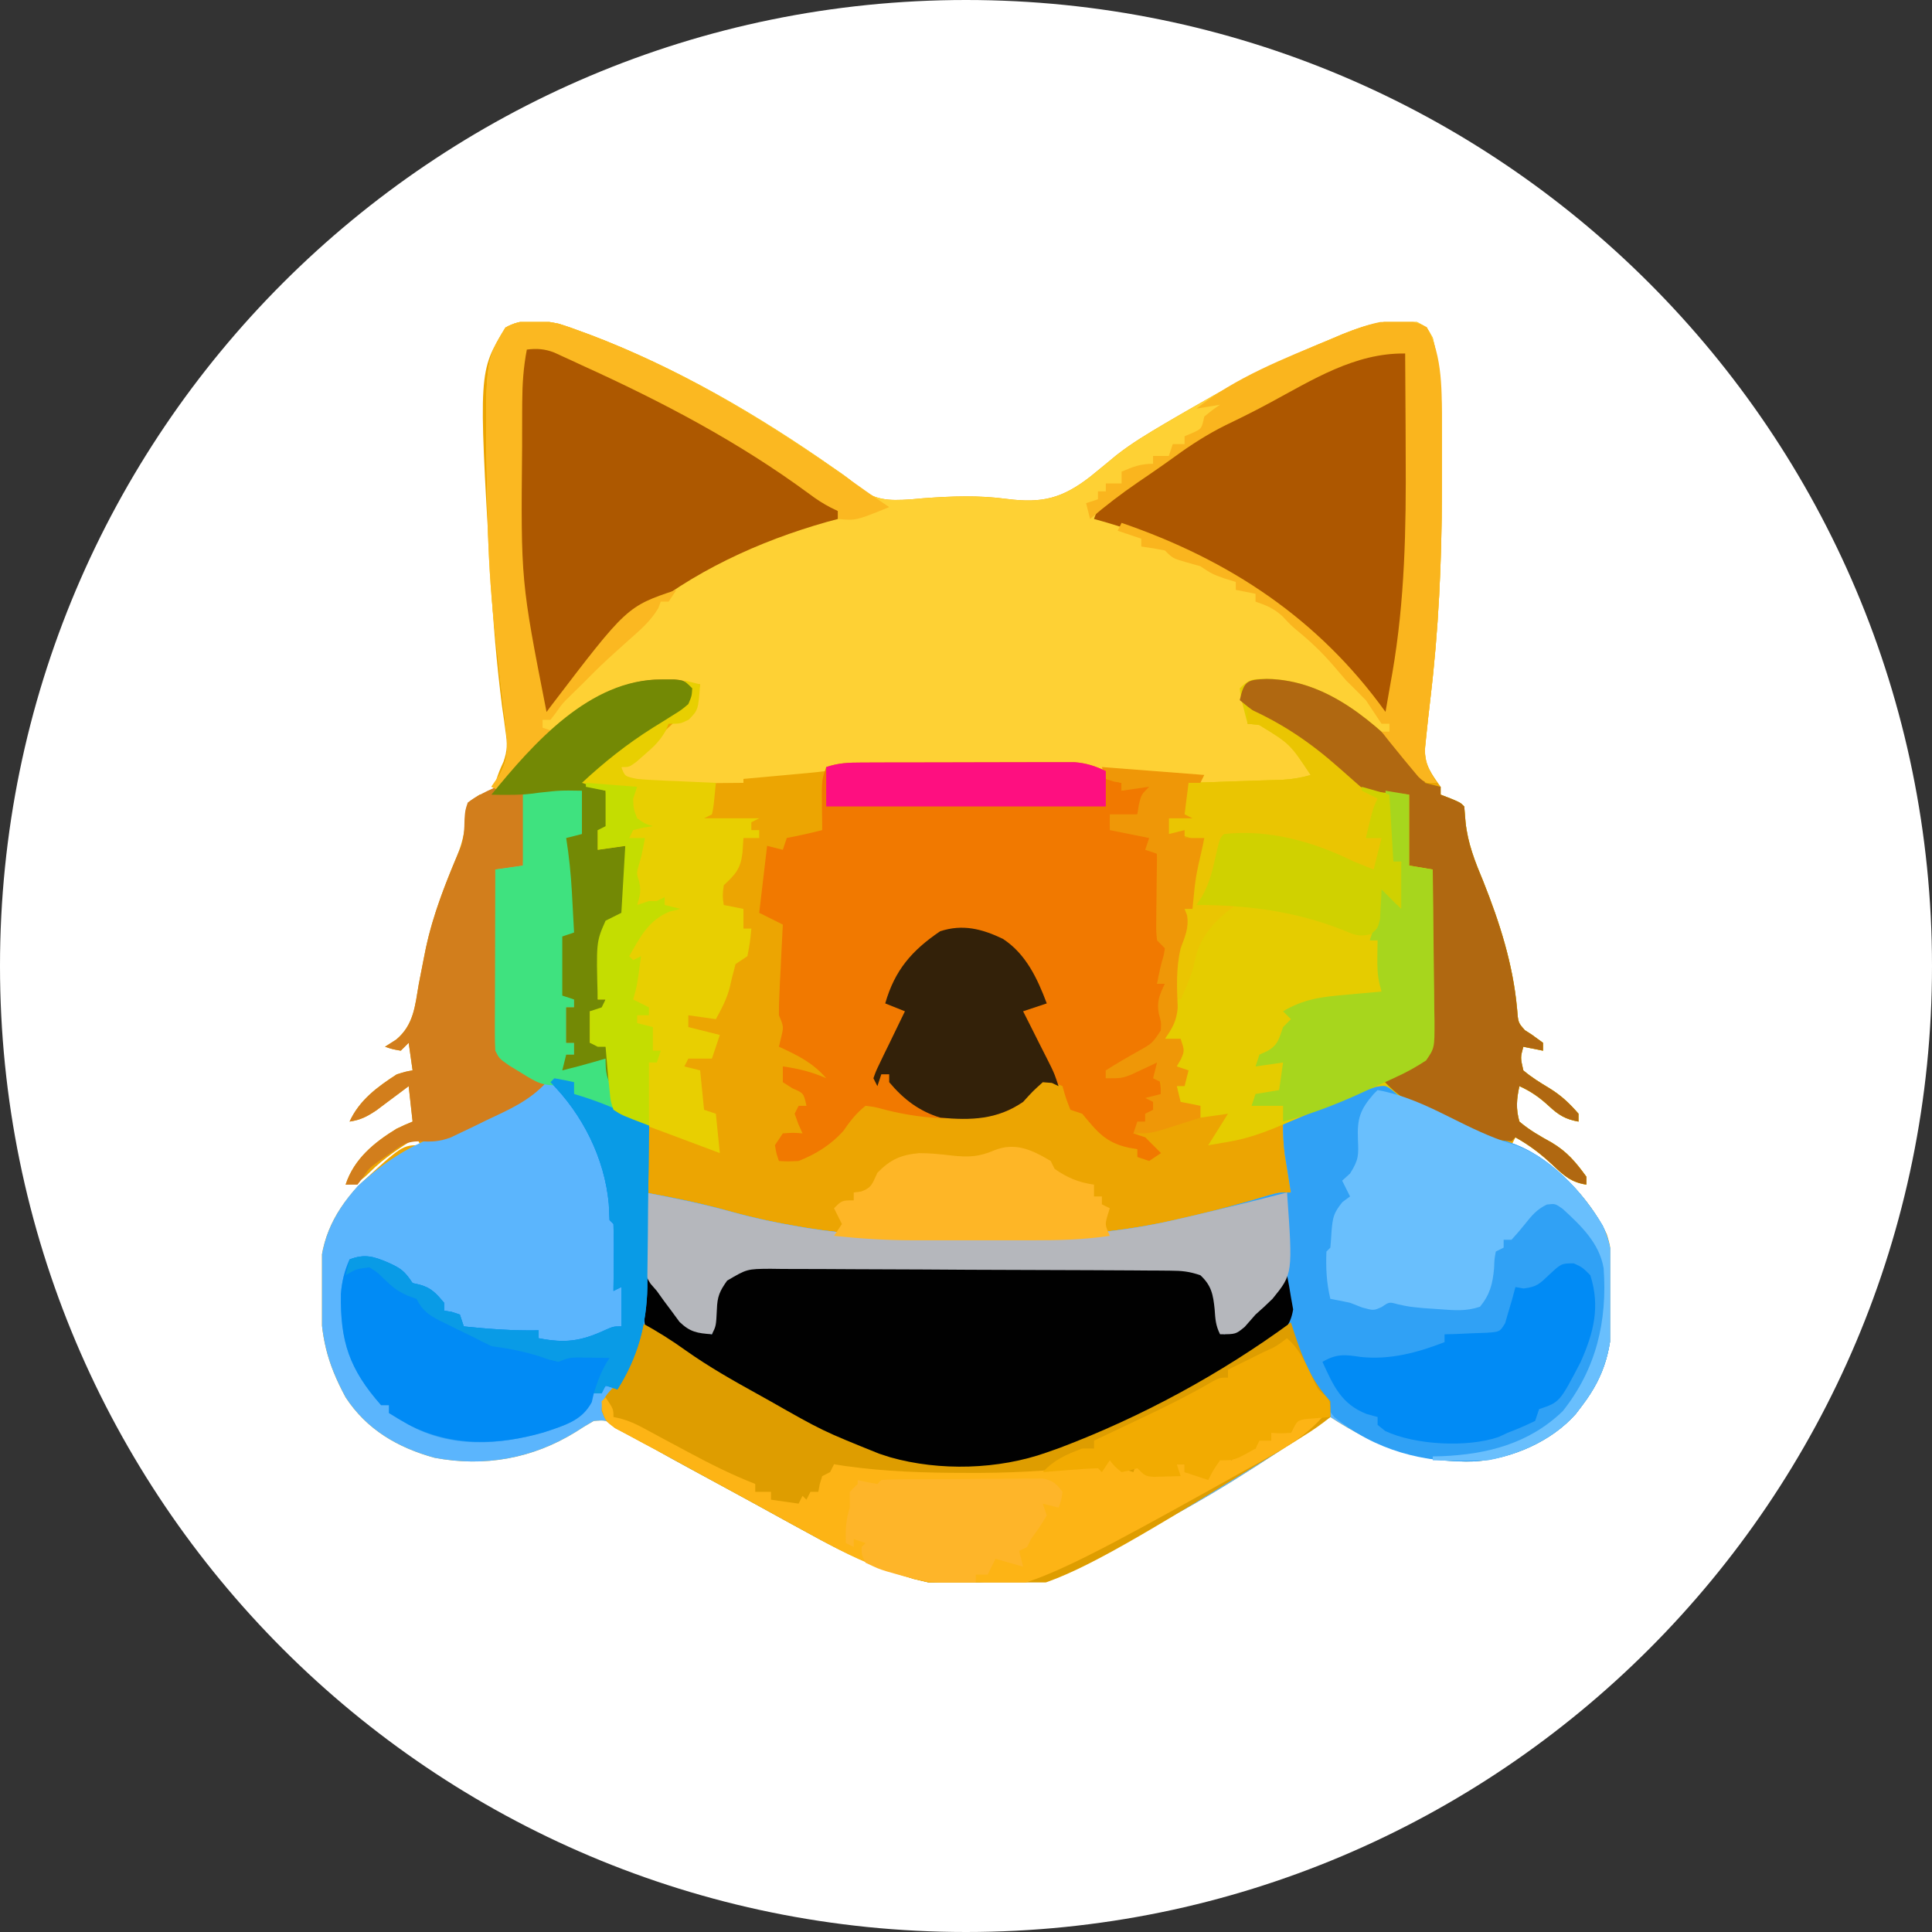
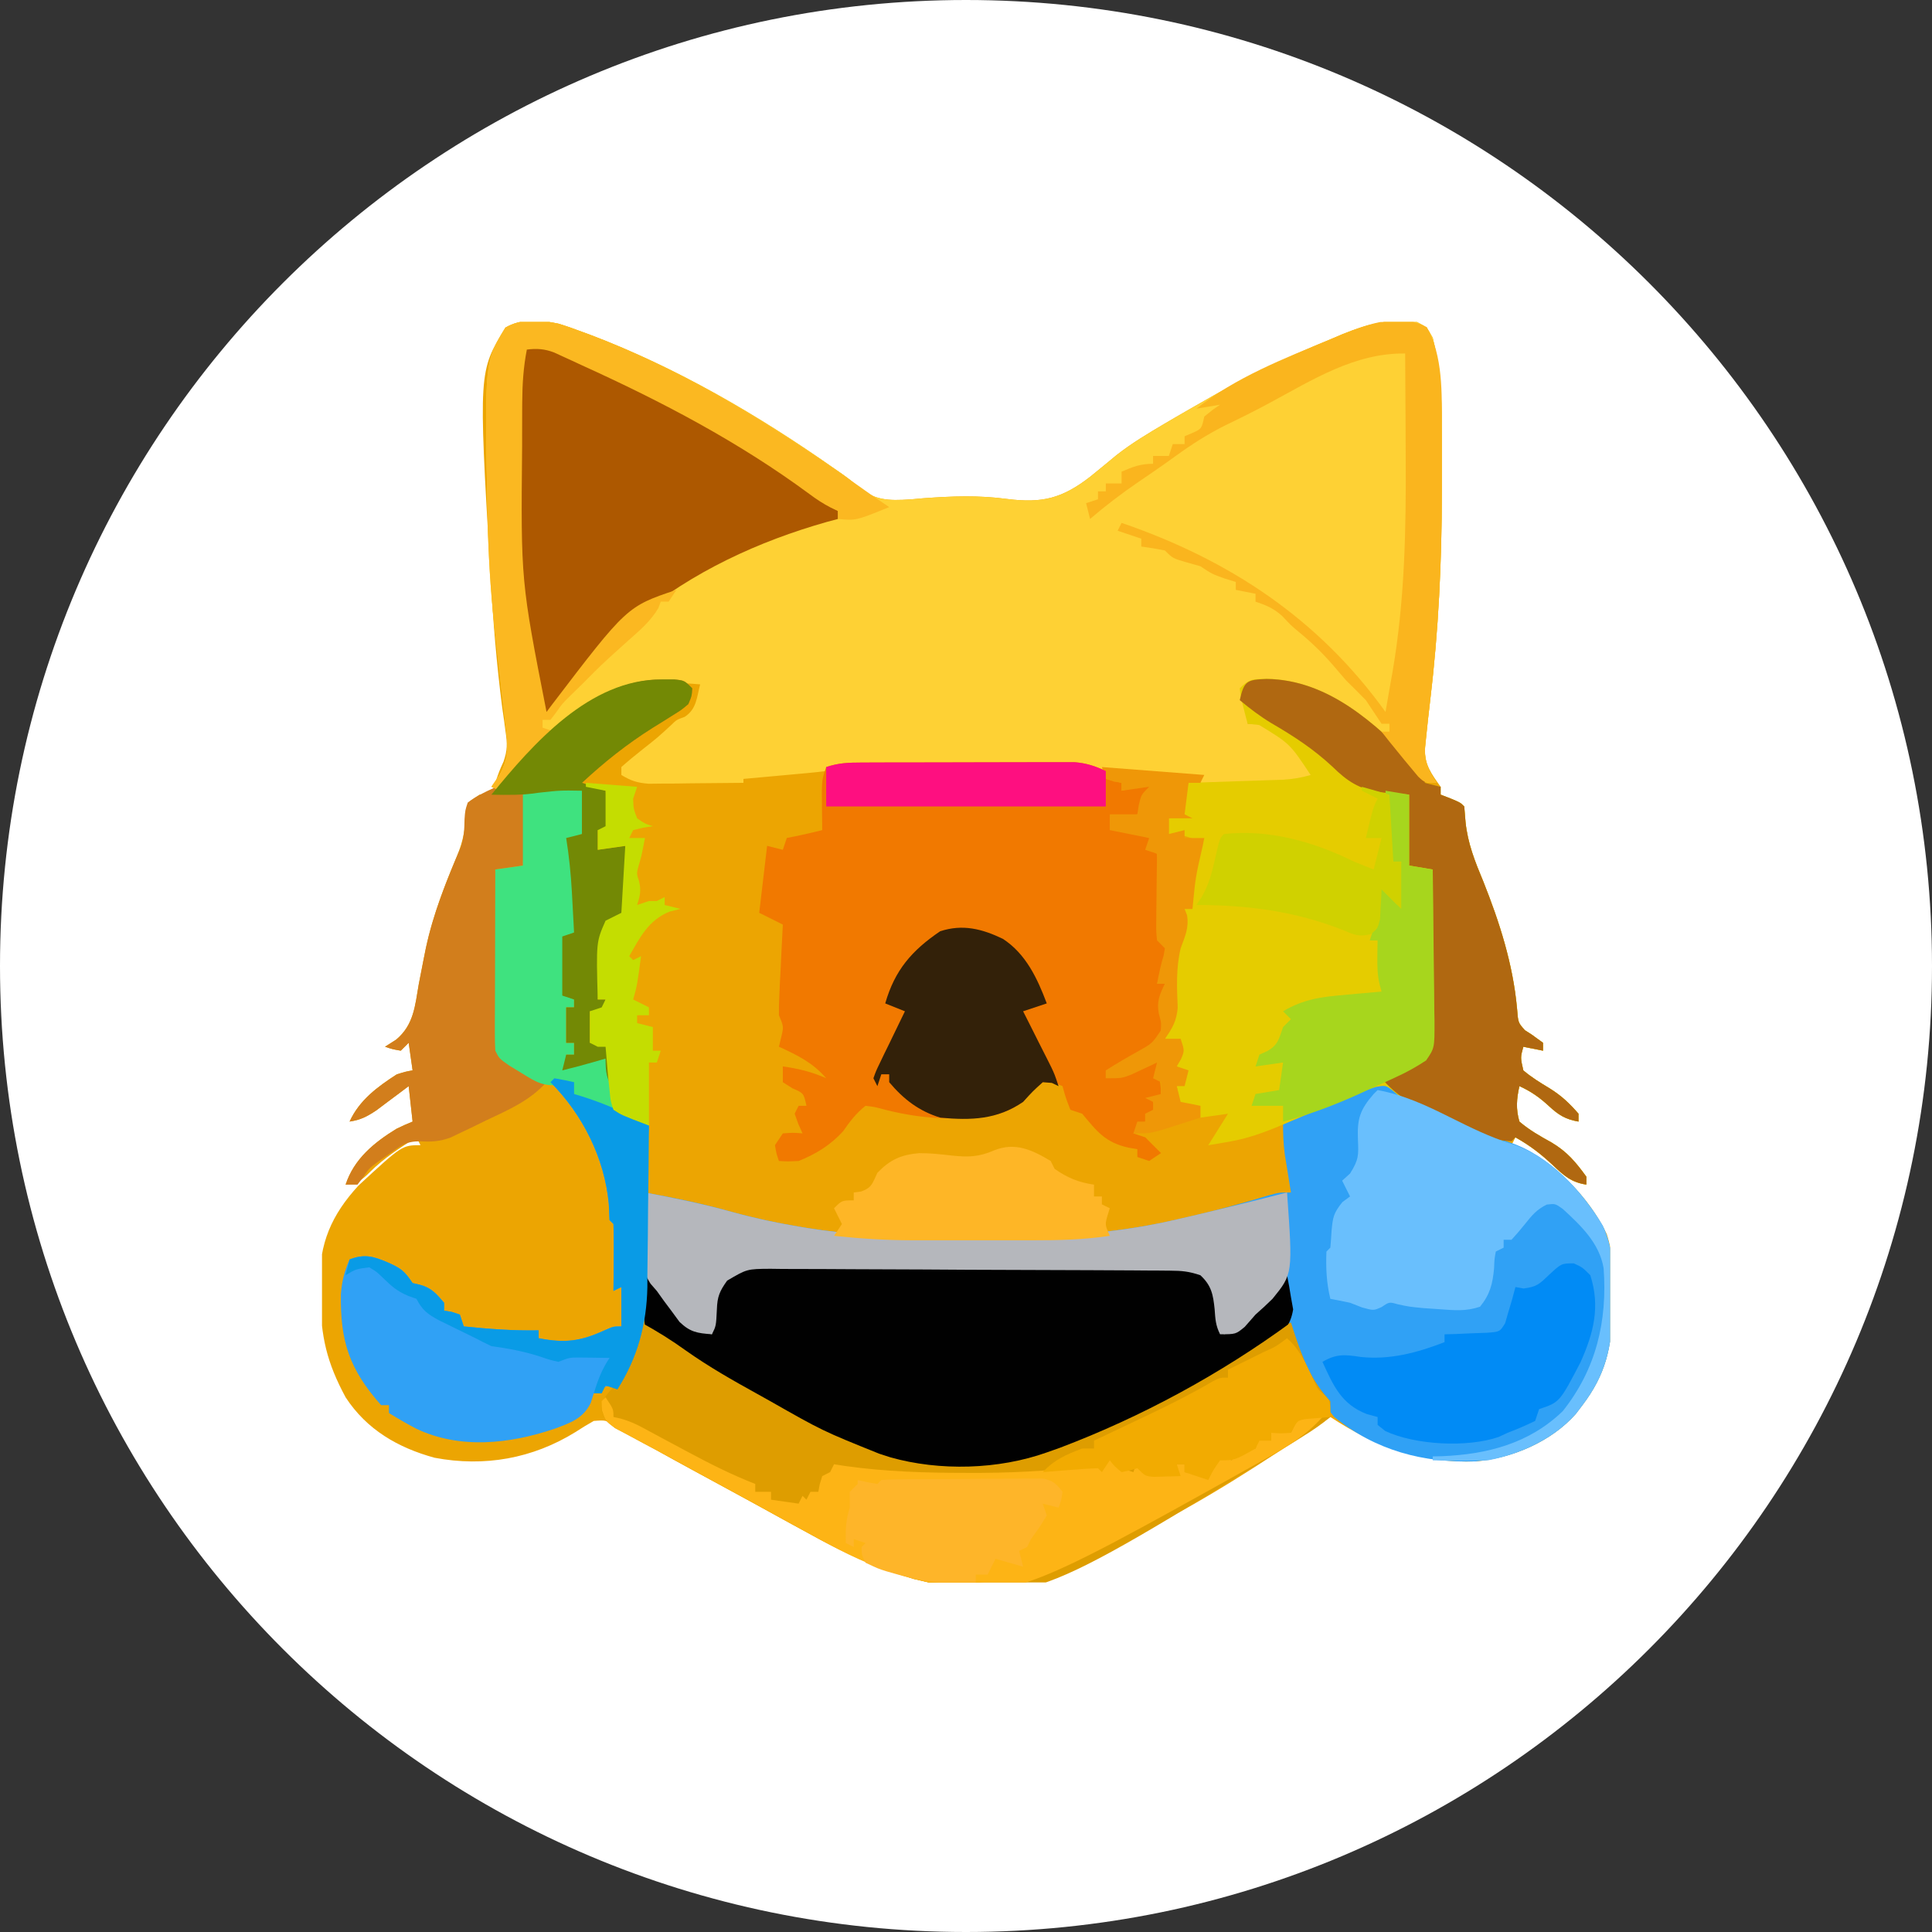
<svg xmlns="http://www.w3.org/2000/svg" width="36" height="36" viewBox="0 0 36 36" fill="none">
  <rect x="0" y="0" width="36" height="36" fill="#333333" stroke="none" />
  <path d="M18 36C27.941 36 36 27.941 36 18C36 8.059 27.941 0 18 0C8.059 0 0 8.059 0 18C0 27.941 8.059 36 18 36Z" fill="white" />
  <g clip-path="url(#clip0_5240_65)">
    <path d="M10.405 6.031C10.551 6.075 10.693 6.125 10.835 6.179C10.888 6.198 10.941 6.218 10.996 6.238C12.616 6.853 14.118 7.73 15.534 8.722C15.585 8.758 15.637 8.793 15.69 8.83C15.835 8.936 15.835 8.936 15.958 9.046C16.287 9.328 16.546 9.333 16.972 9.305C17.049 9.298 17.127 9.291 17.206 9.284C17.741 9.245 18.238 9.226 18.769 9.298C19.419 9.38 19.791 9.288 20.312 8.885C20.477 8.752 20.64 8.617 20.803 8.482C21.086 8.259 21.392 8.077 21.702 7.894C21.763 7.858 21.825 7.822 21.888 7.785C22.072 7.678 22.256 7.572 22.44 7.468C22.525 7.419 22.525 7.419 22.611 7.37C23.318 6.97 24.044 6.631 24.794 6.321C24.869 6.289 24.945 6.257 25.024 6.223C25.488 6.038 25.901 5.929 26.404 6C26.587 6.096 26.587 6.096 26.697 6.293C26.834 6.837 26.867 7.374 26.866 7.932C26.866 8.009 26.867 8.086 26.867 8.166C26.868 8.415 26.868 8.664 26.867 8.913C26.867 8.998 26.867 9.082 26.867 9.17C26.865 10.47 26.805 11.745 26.651 13.036C26.623 13.274 26.595 13.511 26.571 13.749C26.564 13.819 26.556 13.888 26.549 13.959C26.552 14.259 26.672 14.42 26.844 14.66C26.844 14.709 26.844 14.757 26.844 14.807C26.933 14.841 26.933 14.841 27.023 14.876C27.211 14.954 27.211 14.954 27.284 15.027C27.296 15.17 27.296 15.17 27.308 15.316C27.349 15.716 27.484 16.053 27.638 16.422C27.944 17.19 28.192 17.965 28.268 18.793C28.288 19.056 28.288 19.056 28.415 19.197C28.476 19.235 28.476 19.235 28.537 19.275C28.608 19.326 28.679 19.378 28.752 19.431C28.752 19.48 28.752 19.528 28.752 19.578C28.631 19.554 28.51 19.529 28.385 19.504C28.33 19.706 28.33 19.706 28.385 19.945C28.539 20.076 28.701 20.175 28.874 20.279C29.093 20.414 29.245 20.558 29.413 20.752C29.413 20.801 29.413 20.849 29.413 20.899C29.169 20.856 29.043 20.777 28.862 20.61C28.688 20.449 28.529 20.337 28.312 20.238C28.259 20.474 28.244 20.665 28.312 20.899C28.499 21.059 28.695 21.169 28.91 21.288C29.201 21.461 29.362 21.654 29.56 21.926C29.56 21.975 29.56 22.023 29.56 22.073C29.28 22.031 29.143 21.907 28.94 21.715C28.719 21.506 28.505 21.342 28.238 21.192C28.214 21.241 28.19 21.289 28.165 21.339C28.219 21.359 28.273 21.378 28.329 21.398C29.014 21.694 29.617 22.325 29.939 22.994C30.064 23.365 30.053 23.749 30.05 24.137C30.05 24.27 30.05 24.27 30.049 24.405C30.031 25.115 29.919 25.613 29.486 26.183C29.446 26.237 29.405 26.29 29.363 26.345C28.906 26.863 28.179 27.173 27.501 27.23C26.466 27.265 25.648 26.964 24.789 26.404C24.721 26.45 24.653 26.496 24.583 26.544C22.59 27.88 19.817 29.732 17.303 29.486C16.49 29.3 15.779 28.967 15.055 28.564C14.959 28.512 14.864 28.46 14.768 28.407C14.577 28.303 14.386 28.199 14.196 28.093C13.952 27.958 13.707 27.825 13.462 27.693C12.45 27.146 12.45 27.146 11.992 26.879C11.944 26.852 11.896 26.823 11.847 26.795C11.722 26.722 11.598 26.648 11.474 26.574C11.287 26.46 11.287 26.46 11.064 26.477C10.949 26.541 10.836 26.611 10.725 26.683C9.925 27.179 9.026 27.339 8.097 27.163C7.415 26.976 6.834 26.64 6.44 26.037C6.087 25.382 5.98 24.908 5.968 24.165C5.965 24.082 5.961 23.998 5.958 23.913C5.948 23.17 6.177 22.638 6.679 22.092C7.493 21.339 7.493 21.339 7.835 21.339C7.799 21.267 7.799 21.267 7.761 21.192C7.45 21.39 7.157 21.577 6.894 21.839C6.735 21.998 6.66 22.049 6.44 22.073C6.596 21.597 6.968 21.29 7.389 21.032C7.487 20.984 7.587 20.94 7.688 20.899C7.664 20.681 7.64 20.463 7.615 20.238C7.56 20.28 7.505 20.321 7.448 20.364C7.376 20.418 7.304 20.472 7.229 20.527C7.158 20.581 7.086 20.635 7.013 20.69C6.835 20.807 6.721 20.868 6.514 20.899C6.696 20.499 7.033 20.251 7.394 20.018C7.562 19.967 7.562 19.967 7.688 19.945C7.664 19.775 7.64 19.606 7.615 19.431C7.542 19.504 7.542 19.504 7.468 19.578C7.312 19.55 7.312 19.55 7.174 19.504C7.277 19.438 7.277 19.438 7.383 19.371C7.71 19.097 7.734 18.742 7.803 18.339C7.832 18.187 7.862 18.035 7.892 17.883C7.907 17.808 7.922 17.734 7.937 17.658C8.064 17.069 8.28 16.508 8.514 15.954C8.636 15.663 8.679 15.402 8.688 15.087C8.716 14.954 8.716 14.954 8.936 14.807C9.008 14.807 9.081 14.807 9.156 14.807C9.177 14.742 9.198 14.677 9.22 14.61C9.303 14.367 9.303 14.367 9.383 14.191C9.457 13.978 9.453 13.858 9.421 13.637C9.411 13.565 9.402 13.493 9.392 13.419C9.38 13.342 9.369 13.264 9.358 13.183C9.254 12.378 9.188 11.576 9.142 10.766C9.139 10.713 9.136 10.66 9.133 10.606C8.918 6.924 8.918 6.924 9.417 6.105C9.718 5.928 10.069 5.96 10.405 6.031Z" fill="#ECA502" />
-     <path d="M10.844 14.734C10.844 15.001 10.844 15.267 10.844 15.542C10.771 15.566 10.699 15.59 10.624 15.615C10.642 15.722 10.642 15.722 10.66 15.831C10.706 16.149 10.705 16.463 10.702 16.785C10.701 16.842 10.701 16.899 10.701 16.958C10.7 17.098 10.699 17.237 10.697 17.376C10.625 17.413 10.625 17.413 10.55 17.45C10.55 17.813 10.55 18.176 10.55 18.551C10.623 18.587 10.623 18.587 10.697 18.624C10.697 18.673 10.697 18.721 10.697 18.771C10.649 18.771 10.6 18.771 10.55 18.771C10.55 18.989 10.55 19.207 10.55 19.431C10.599 19.431 10.647 19.431 10.697 19.431C10.697 19.504 10.697 19.577 10.697 19.652C10.649 19.652 10.6 19.652 10.55 19.652C10.575 19.724 10.599 19.797 10.624 19.872C10.733 19.799 10.733 19.799 10.844 19.725C11.078 19.716 11.078 19.716 11.284 19.725C11.293 19.791 11.303 19.856 11.312 19.923C11.379 20.416 11.379 20.416 11.65 20.808C11.827 20.898 11.827 20.898 12.092 20.973C12.068 21.384 12.043 21.796 12.018 22.22C12.177 22.251 12.336 22.281 12.5 22.312C12.891 22.388 13.273 22.48 13.656 22.587C14.068 22.7 14.478 22.788 14.899 22.858C14.951 22.867 15.003 22.876 15.057 22.885C15.772 22.999 16.484 23.039 17.208 23.04C17.287 23.04 17.366 23.041 17.448 23.041C17.615 23.041 17.782 23.041 17.948 23.041C18.2 23.041 18.452 23.043 18.704 23.044C19.837 23.047 20.898 22.969 22.005 22.707C22.073 22.691 22.141 22.675 22.212 22.659C22.695 22.545 23.171 22.417 23.645 22.272C23.835 22.22 23.835 22.22 24.055 22.22C24.039 22.123 24.039 22.123 24.023 22.025C24.009 21.939 23.996 21.854 23.982 21.766C23.968 21.682 23.954 21.598 23.94 21.511C23.913 21.302 23.906 21.109 23.908 20.899C24.183 20.774 24.458 20.651 24.734 20.528C24.812 20.492 24.89 20.456 24.971 20.42C25.046 20.387 25.121 20.353 25.198 20.319C25.268 20.288 25.337 20.256 25.408 20.224C25.666 20.144 25.79 20.192 26.027 20.303C26.074 20.328 26.12 20.354 26.168 20.38C26.22 20.408 26.272 20.436 26.326 20.465C26.38 20.495 26.435 20.525 26.491 20.555C27.282 20.981 27.282 20.981 28.124 21.285C28.852 21.52 29.483 22.191 29.864 22.839C30.065 23.255 30.053 23.684 30.05 24.138C30.05 24.27 30.05 24.27 30.049 24.405C30.031 25.116 29.919 25.613 29.486 26.184C29.446 26.237 29.405 26.291 29.363 26.346C28.906 26.863 28.179 27.174 27.501 27.23C26.466 27.266 25.648 26.964 24.789 26.404C24.721 26.45 24.653 26.497 24.583 26.544C22.59 27.881 19.817 29.732 17.303 29.486C16.49 29.301 15.779 28.968 15.055 28.564C14.959 28.512 14.864 28.46 14.768 28.408C14.577 28.304 14.386 28.199 14.196 28.094C13.952 27.959 13.707 27.826 13.462 27.693C12.45 27.146 12.45 27.146 11.992 26.88C11.944 26.852 11.896 26.824 11.847 26.795C11.722 26.722 11.598 26.649 11.474 26.575C11.287 26.46 11.287 26.46 11.064 26.477C10.949 26.542 10.836 26.611 10.725 26.684C9.925 27.179 9.026 27.34 8.097 27.164C7.415 26.976 6.834 26.641 6.44 26.037C6.087 25.382 5.98 24.908 5.968 24.165C5.963 24.041 5.963 24.041 5.958 23.913C5.948 23.174 6.176 22.645 6.67 22.097C7.158 21.649 7.688 21.304 8.319 21.106C8.63 21 8.924 20.858 9.22 20.716C9.282 20.687 9.344 20.659 9.407 20.629C9.466 20.601 9.526 20.573 9.587 20.544C9.64 20.519 9.693 20.494 9.747 20.468C9.894 20.383 9.996 20.291 10.11 20.165C10.053 20.135 9.995 20.105 9.936 20.074C9.862 20.035 9.788 19.995 9.711 19.954C9.637 19.915 9.563 19.876 9.487 19.836C9.303 19.725 9.303 19.725 9.229 19.578C9.223 19.47 9.221 19.361 9.221 19.252C9.221 19.184 9.221 19.116 9.221 19.047C9.221 18.974 9.222 18.901 9.222 18.825C9.222 18.751 9.222 18.676 9.223 18.599C9.223 18.36 9.224 18.12 9.225 17.881C9.225 17.719 9.225 17.557 9.226 17.395C9.227 16.997 9.228 16.6 9.229 16.202C9.399 16.178 9.568 16.154 9.743 16.129C9.743 15.693 9.743 15.257 9.743 14.808C10.537 14.581 10.537 14.581 10.844 14.734Z" fill="#5BB5FD" />
    <path d="M10.405 6.031C10.551 6.075 10.693 6.125 10.835 6.179C10.888 6.198 10.941 6.218 10.996 6.238C12.616 6.853 14.118 7.73 15.534 8.722C15.585 8.758 15.637 8.793 15.69 8.83C15.835 8.936 15.835 8.936 15.958 9.046C16.287 9.328 16.546 9.333 16.972 9.305C17.049 9.298 17.127 9.291 17.206 9.284C17.741 9.245 18.238 9.226 18.769 9.298C19.419 9.38 19.791 9.288 20.312 8.885C20.477 8.752 20.64 8.617 20.803 8.482C21.086 8.259 21.392 8.077 21.702 7.894C21.763 7.858 21.825 7.822 21.888 7.785C22.072 7.678 22.256 7.572 22.44 7.468C22.525 7.419 22.525 7.419 22.611 7.37C23.318 6.97 24.044 6.631 24.794 6.321C24.869 6.289 24.945 6.257 25.024 6.223C25.488 6.038 25.901 5.929 26.404 6C26.587 6.096 26.587 6.096 26.697 6.293C26.834 6.837 26.867 7.374 26.866 7.932C26.866 8.009 26.867 8.086 26.867 8.166C26.868 8.415 26.868 8.664 26.867 8.913C26.867 8.998 26.867 9.082 26.867 9.17C26.865 10.47 26.806 11.745 26.651 13.036C26.623 13.274 26.597 13.512 26.573 13.751C26.566 13.821 26.559 13.89 26.552 13.962C26.55 14.228 26.621 14.371 26.771 14.587C26.55 14.587 26.55 14.587 26.435 14.477C26.394 14.427 26.354 14.377 26.312 14.325C26.243 14.245 26.243 14.245 26.173 14.162C26.091 14.064 26.008 13.966 25.925 13.867C25.432 13.326 24.578 12.786 23.835 12.738C23.766 12.739 23.696 12.741 23.624 12.743C23.553 12.744 23.482 12.746 23.409 12.747C23.356 12.749 23.302 12.75 23.248 12.752C23.204 12.895 23.204 12.895 23.174 13.046C23.198 13.07 23.223 13.094 23.248 13.119C23.251 13.241 23.251 13.364 23.248 13.486C23.324 13.489 23.401 13.492 23.48 13.495C23.825 13.574 23.958 13.729 24.16 14C24.193 14.041 24.226 14.082 24.26 14.124C24.495 14.424 24.495 14.424 24.495 14.514C24.228 14.575 23.982 14.596 23.707 14.594C23.59 14.594 23.59 14.594 23.47 14.593C23.349 14.592 23.349 14.592 23.225 14.592C23.142 14.591 23.06 14.591 22.975 14.591C22.772 14.59 22.57 14.588 22.367 14.587C22.367 14.563 22.367 14.539 22.367 14.514C22.318 14.509 22.269 14.505 22.219 14.501C21.996 14.483 21.773 14.464 21.55 14.445C21.474 14.438 21.397 14.432 21.318 14.425C21.243 14.419 21.168 14.413 21.091 14.406C20.988 14.397 20.988 14.397 20.884 14.389C20.679 14.367 20.679 14.367 20.475 14.329C20.235 14.293 20.01 14.284 19.768 14.284C19.676 14.284 19.584 14.284 19.489 14.283C19.39 14.283 19.291 14.284 19.192 14.284C19.089 14.284 18.987 14.284 18.884 14.284C18.67 14.283 18.456 14.284 18.242 14.284C17.967 14.284 17.693 14.284 17.419 14.284C17.207 14.283 16.996 14.283 16.785 14.284C16.683 14.284 16.582 14.284 16.481 14.283C16.34 14.283 16.198 14.284 16.057 14.284C15.977 14.284 15.896 14.284 15.814 14.284C15.607 14.285 15.607 14.285 15.395 14.367C15.275 14.382 15.156 14.395 15.036 14.406C14.967 14.412 14.898 14.419 14.827 14.425C14.756 14.432 14.684 14.438 14.61 14.445C14.501 14.455 14.501 14.455 14.39 14.465C14.211 14.481 14.032 14.498 13.853 14.514C13.853 14.538 13.853 14.562 13.853 14.587C13.529 14.591 13.205 14.594 12.881 14.596C12.789 14.597 12.697 14.599 12.602 14.6C12.513 14.6 12.425 14.601 12.334 14.601C12.211 14.602 12.211 14.602 12.087 14.604C11.876 14.587 11.756 14.55 11.578 14.44C11.578 14.392 11.578 14.343 11.578 14.293C11.704 14.181 11.835 14.073 11.968 13.968C12.249 13.747 12.249 13.747 12.512 13.505C12.605 13.413 12.605 13.413 12.757 13.358C12.98 13.214 12.982 13 13.046 12.752C12.026 12.655 11.304 12.884 10.484 13.5C10.053 13.873 9.675 14.303 9.303 14.734C9.254 14.71 9.206 14.685 9.156 14.66C9.205 14.589 9.254 14.518 9.305 14.444C9.491 14.116 9.465 13.86 9.417 13.495C9.41 13.433 9.403 13.371 9.396 13.308C9.382 13.177 9.366 13.045 9.35 12.914C9.309 12.574 9.273 12.233 9.237 11.892C9.229 11.825 9.222 11.759 9.214 11.691C9.135 10.969 9.095 10.248 9.083 9.523C9.081 9.469 9.08 9.414 9.079 9.358C9.032 6.738 9.032 6.738 9.417 6.105C9.718 5.928 10.069 5.96 10.405 6.031Z" fill="#FED134" />
    <path d="M10.33 20.092C10.453 20.113 10.576 20.137 10.697 20.165C10.697 20.238 10.697 20.311 10.697 20.385C10.736 20.397 10.776 20.409 10.816 20.421C11.268 20.562 11.672 20.754 12.092 20.973C12.068 21.384 12.043 21.796 12.018 22.22C12.257 22.266 12.257 22.266 12.5 22.312C12.891 22.388 13.273 22.479 13.656 22.587C14.068 22.7 14.478 22.788 14.899 22.858C14.951 22.867 15.003 22.875 15.057 22.884C15.772 22.998 16.484 23.039 17.208 23.04C17.287 23.04 17.366 23.04 17.448 23.041C17.615 23.041 17.782 23.041 17.948 23.041C18.2 23.041 18.452 23.043 18.704 23.044C19.837 23.047 20.898 22.969 22.005 22.706C22.073 22.691 22.141 22.675 22.212 22.659C22.695 22.545 23.171 22.417 23.645 22.272C23.835 22.22 23.835 22.22 24.055 22.22C24.044 22.156 24.034 22.091 24.023 22.024C24.009 21.939 23.996 21.854 23.982 21.766C23.968 21.682 23.954 21.598 23.94 21.511C23.913 21.302 23.906 21.109 23.908 20.899C24.183 20.774 24.458 20.651 24.734 20.528C24.851 20.474 24.851 20.474 24.971 20.42C25.046 20.386 25.121 20.353 25.198 20.319C25.268 20.287 25.337 20.256 25.408 20.224C25.666 20.143 25.79 20.192 26.027 20.303C26.074 20.328 26.12 20.354 26.168 20.38C26.22 20.408 26.272 20.436 26.326 20.465C26.38 20.495 26.435 20.524 26.491 20.555C27.282 20.981 27.282 20.981 28.124 21.285C28.852 21.52 29.483 22.191 29.864 22.839C30.065 23.255 30.053 23.684 30.05 24.138C30.05 24.27 30.05 24.27 30.049 24.405C30.031 25.116 29.919 25.613 29.486 26.183C29.446 26.237 29.405 26.29 29.363 26.346C28.906 26.863 28.179 27.173 27.501 27.23C26.521 27.264 25.631 27.028 24.862 26.404C24.683 26.179 24.683 26.179 24.569 25.963C24.519 25.895 24.469 25.827 24.417 25.757C24.057 25.164 23.991 24.515 23.908 23.835C23.875 23.878 23.843 23.922 23.809 23.966C23.294 24.639 23.294 24.639 23.027 24.862C22.931 24.862 22.834 24.862 22.734 24.862C22.651 24.696 22.646 24.58 22.633 24.395C22.605 24.125 22.574 23.953 22.367 23.762C22.157 23.691 22.023 23.678 21.805 23.677C21.7 23.676 21.7 23.676 21.593 23.675C21.516 23.675 21.439 23.674 21.36 23.674C21.279 23.673 21.198 23.673 21.114 23.672C20.845 23.67 20.577 23.669 20.308 23.668C20.216 23.668 20.125 23.667 20.03 23.667C19.645 23.665 19.26 23.664 18.875 23.663C18.323 23.662 17.772 23.66 17.22 23.655C16.786 23.652 16.351 23.651 15.916 23.651C15.731 23.65 15.546 23.649 15.361 23.647C15.103 23.645 14.845 23.645 14.586 23.645C14.509 23.644 14.433 23.643 14.354 23.642C13.919 23.645 13.919 23.645 13.549 23.863C13.408 24.061 13.366 24.16 13.358 24.399C13.343 24.708 13.343 24.708 13.266 24.862C12.992 24.843 12.86 24.822 12.659 24.629C12.611 24.564 12.563 24.498 12.514 24.431C12.465 24.366 12.416 24.301 12.366 24.235C12.272 24.103 12.181 23.969 12.092 23.835C12.082 23.939 12.082 23.939 12.072 24.045C12.002 24.692 11.866 25.225 11.578 25.817C11.505 25.817 11.433 25.817 11.358 25.817C11.201 25.861 11.201 25.861 11.064 25.963C11.046 26.021 11.028 26.078 11.009 26.138C10.868 26.434 10.624 26.515 10.33 26.624C9.498 26.905 8.576 27.009 7.761 26.624C7.585 26.532 7.417 26.435 7.248 26.33C7.248 26.282 7.248 26.233 7.248 26.183C7.199 26.183 7.151 26.183 7.101 26.183C6.506 25.509 6.339 24.992 6.352 24.113C6.369 23.88 6.419 23.682 6.514 23.468C6.792 23.36 6.961 23.411 7.225 23.523C7.469 23.633 7.534 23.677 7.688 23.908C7.733 23.919 7.779 23.93 7.826 23.94C8.04 23.997 8.134 24.109 8.275 24.275C8.275 24.324 8.275 24.372 8.275 24.422C8.322 24.43 8.369 24.437 8.417 24.445C8.467 24.462 8.517 24.478 8.569 24.495C8.593 24.568 8.617 24.641 8.642 24.716C9.109 24.764 9.567 24.798 10.037 24.789C10.037 24.837 10.037 24.886 10.037 24.936C10.533 25.032 10.821 24.994 11.28 24.782C11.431 24.716 11.431 24.716 11.578 24.716C11.578 24.473 11.578 24.231 11.578 23.982C11.505 24.018 11.505 24.018 11.431 24.055C11.432 23.966 11.433 23.877 11.434 23.785C11.434 23.668 11.435 23.552 11.436 23.436C11.437 23.348 11.437 23.348 11.438 23.257C11.438 23.107 11.435 22.957 11.431 22.807C11.407 22.783 11.383 22.759 11.358 22.734C11.352 22.633 11.348 22.532 11.344 22.431C11.266 21.581 10.856 20.765 10.257 20.165C10.281 20.141 10.305 20.117 10.33 20.092Z" fill="#30A1F5" />
    <path d="M16.058 14.209C16.15 14.209 16.241 14.208 16.335 14.208C16.435 14.208 16.535 14.208 16.635 14.207C16.737 14.207 16.84 14.207 16.942 14.207C17.157 14.206 17.372 14.206 17.587 14.206C17.861 14.206 18.136 14.205 18.411 14.204C18.623 14.203 18.834 14.203 19.046 14.203C19.148 14.203 19.249 14.203 19.35 14.202C19.492 14.201 19.634 14.202 19.776 14.202C19.897 14.202 19.897 14.202 20.02 14.202C20.243 14.22 20.404 14.273 20.605 14.367C20.605 14.415 20.605 14.463 20.605 14.513C20.702 14.538 20.799 14.562 20.899 14.587C20.899 14.635 20.899 14.684 20.899 14.734C21.093 14.685 21.287 14.637 21.486 14.587C21.413 14.807 21.413 14.807 21.266 14.954C21.242 15.027 21.218 15.099 21.193 15.174C21.023 15.198 20.854 15.222 20.679 15.247C20.679 15.296 20.679 15.344 20.679 15.394C20.921 15.467 21.163 15.54 21.413 15.614C21.413 15.687 21.413 15.76 21.413 15.835C21.461 15.859 21.51 15.883 21.56 15.908C21.584 16.441 21.608 16.974 21.633 17.523C21.681 17.547 21.73 17.571 21.78 17.596C21.735 17.857 21.664 18.087 21.56 18.33C21.608 18.33 21.657 18.33 21.706 18.33C21.693 18.409 21.679 18.487 21.665 18.569C21.617 18.826 21.617 18.826 21.679 19C21.706 19.137 21.706 19.137 21.621 19.314C21.471 19.526 21.339 19.619 21.115 19.747C21.05 19.785 20.986 19.823 20.919 19.861C20.752 19.945 20.752 19.945 20.605 19.945C20.605 19.993 20.605 20.041 20.605 20.091C20.656 20.07 20.706 20.049 20.758 20.027C20.824 20 20.891 19.973 20.959 19.945C21.024 19.917 21.09 19.89 21.157 19.862C21.34 19.798 21.34 19.798 21.56 19.798C21.631 20.242 21.631 20.242 21.633 20.385C21.585 20.433 21.536 20.482 21.486 20.532C21.511 20.605 21.535 20.677 21.56 20.752C21.487 20.752 21.414 20.752 21.34 20.752C21.34 20.8 21.34 20.849 21.34 20.899C21.229 21.018 21.229 21.018 21.119 21.119C21.228 21.155 21.228 21.155 21.34 21.192C21.437 21.29 21.535 21.388 21.633 21.486C21.56 21.534 21.488 21.583 21.413 21.633C21.304 21.596 21.304 21.596 21.193 21.559C21.193 21.511 21.193 21.462 21.193 21.413C21.138 21.403 21.084 21.394 21.027 21.385C20.596 21.287 20.447 21.091 20.165 20.752C20.056 20.716 20.056 20.716 19.945 20.679C19.858 20.454 19.858 20.454 19.798 20.238C19.634 20.169 19.634 20.169 19.431 20.165C19.242 20.33 19.242 20.33 19.064 20.532C18.661 20.807 18.326 20.84 17.844 20.839C17.792 20.839 17.74 20.839 17.686 20.839C17.275 20.835 16.894 20.779 16.495 20.679C16.306 20.627 16.306 20.627 16.128 20.605C15.952 20.744 15.839 20.893 15.711 21.078C15.477 21.336 15.205 21.504 14.881 21.633C14.676 21.643 14.676 21.643 14.514 21.633C14.468 21.5 14.468 21.5 14.44 21.339C14.489 21.267 14.537 21.194 14.587 21.119C14.78 21.105 14.78 21.105 14.954 21.119C14.928 21.061 14.903 21.004 14.876 20.945C14.853 20.881 14.831 20.817 14.807 20.752C14.844 20.679 14.844 20.679 14.881 20.605C14.929 20.605 14.978 20.605 15.027 20.605C14.976 20.37 14.976 20.37 14.766 20.279C14.707 20.242 14.648 20.204 14.587 20.165C14.587 20.068 14.587 19.971 14.587 19.871C14.877 19.912 15.127 19.973 15.395 20.091C15.144 19.8 14.857 19.661 14.514 19.504C14.527 19.448 14.541 19.392 14.555 19.334C14.604 19.131 14.604 19.131 14.514 18.917C14.513 18.787 14.516 18.657 14.523 18.526C14.526 18.451 14.53 18.375 14.533 18.298C14.537 18.219 14.542 18.14 14.546 18.059C14.55 17.98 14.553 17.9 14.557 17.818C14.567 17.622 14.577 17.425 14.587 17.229C14.442 17.156 14.296 17.084 14.147 17.009C14.195 16.597 14.244 16.185 14.294 15.761C14.39 15.785 14.487 15.81 14.587 15.835C14.611 15.762 14.636 15.689 14.661 15.614C14.715 15.604 14.77 15.593 14.826 15.582C14.992 15.548 15.156 15.509 15.321 15.468C15.32 15.401 15.319 15.335 15.319 15.267C15.318 15.18 15.317 15.094 15.316 15.004C15.315 14.875 15.315 14.875 15.314 14.744C15.321 14.513 15.321 14.513 15.395 14.293C15.633 14.214 15.807 14.21 16.058 14.209Z" fill="#F17900" />
    <path d="M23.605 12.647C24.752 12.671 25.625 13.478 26.384 14.252C26.55 14.441 26.55 14.441 26.55 14.587C26.696 14.624 26.696 14.624 26.844 14.661C26.844 14.709 26.844 14.758 26.844 14.807C26.903 14.83 26.962 14.853 27.023 14.876C27.211 14.954 27.211 14.954 27.284 15.028C27.296 15.171 27.296 15.171 27.308 15.317C27.349 15.717 27.484 16.053 27.638 16.422C27.944 17.191 28.192 17.965 28.268 18.793C28.288 19.056 28.288 19.056 28.415 19.197C28.455 19.223 28.495 19.249 28.537 19.275C28.643 19.353 28.643 19.353 28.752 19.431C28.752 19.48 28.752 19.528 28.752 19.578C28.631 19.554 28.51 19.53 28.385 19.505C28.33 19.706 28.33 19.706 28.385 19.945C28.539 20.076 28.701 20.175 28.874 20.279C29.093 20.415 29.245 20.558 29.413 20.753C29.413 20.801 29.413 20.849 29.413 20.899C29.169 20.856 29.042 20.778 28.862 20.61C28.688 20.449 28.529 20.337 28.312 20.239C28.259 20.475 28.244 20.665 28.312 20.899C28.499 21.059 28.695 21.169 28.91 21.288C29.201 21.462 29.362 21.654 29.56 21.927C29.56 21.975 29.56 22.024 29.56 22.074C29.28 22.032 29.143 21.908 28.94 21.716C28.719 21.507 28.505 21.342 28.238 21.193C28.214 21.217 28.19 21.241 28.165 21.266C27.681 21.244 27.297 21.047 26.867 20.835C26.798 20.802 26.73 20.769 26.659 20.736C26.139 20.484 26.139 20.484 25.965 20.333C25.821 20.221 25.821 20.221 25.64 20.252C25.435 20.317 25.239 20.391 25.041 20.475C24.965 20.507 24.888 20.539 24.809 20.572C24.69 20.623 24.69 20.623 24.569 20.674C24.411 20.741 24.254 20.807 24.096 20.874C24.027 20.903 23.957 20.933 23.886 20.963C23.553 21.103 23.252 21.215 22.895 21.275C22.823 21.288 22.751 21.3 22.677 21.313C22.623 21.322 22.569 21.331 22.514 21.34C22.635 21.146 22.756 20.952 22.881 20.753C22.626 20.789 22.626 20.789 22.367 20.826C22.367 20.753 22.367 20.681 22.367 20.606C22.246 20.606 22.125 20.606 22 20.606C21.964 20.424 21.964 20.424 21.927 20.239C21.999 20.202 21.999 20.202 22.073 20.165C22.073 20.093 22.073 20.02 22.073 19.945C22.025 19.921 21.977 19.897 21.927 19.872C21.951 19.702 21.975 19.533 22 19.358C21.903 19.358 21.806 19.358 21.706 19.358C21.73 19.308 21.755 19.258 21.779 19.207C21.867 18.95 21.865 18.744 21.858 18.473C21.844 17.928 21.844 17.928 21.927 17.67C22.038 17.309 22.038 17.309 22.073 16.936C22.122 16.936 22.17 16.936 22.22 16.936C22.205 16.871 22.19 16.806 22.174 16.739C22.144 16.471 22.185 16.369 22.294 16.129C22.321 15.982 22.346 15.836 22.367 15.688C22.154 15.596 22.015 15.541 21.78 15.541C21.78 15.445 21.78 15.348 21.78 15.248C21.925 15.212 21.925 15.212 22.073 15.175C22.072 15.105 22.07 15.035 22.069 14.963C22.073 14.734 22.073 14.734 22.147 14.587C22.235 14.585 22.235 14.585 22.324 14.582C22.589 14.573 22.854 14.564 23.119 14.555C23.211 14.552 23.303 14.55 23.398 14.546C23.487 14.543 23.575 14.54 23.666 14.537C23.748 14.534 23.829 14.532 23.913 14.529C24.094 14.516 24.249 14.492 24.422 14.441C24.036 13.858 24.036 13.858 23.463 13.509C23.392 13.502 23.321 13.494 23.248 13.486C23.219 13.38 23.192 13.273 23.165 13.165C23.142 13.076 23.142 13.076 23.119 12.985C23.113 12.932 23.107 12.88 23.101 12.826C23.284 12.643 23.352 12.653 23.605 12.647Z" fill="#E5CC00" />
    <path d="M14.113 23.604C14.183 23.604 14.253 23.604 14.325 23.603C14.402 23.603 14.479 23.603 14.559 23.603C14.64 23.602 14.721 23.602 14.804 23.602C15.073 23.601 15.342 23.6 15.611 23.6C15.798 23.599 15.985 23.599 16.171 23.599C16.512 23.598 16.854 23.597 17.195 23.597C17.698 23.597 18.2 23.596 18.702 23.593C19.137 23.592 19.573 23.591 20.008 23.591C20.193 23.591 20.378 23.59 20.563 23.589C20.822 23.588 21.081 23.588 21.339 23.588C21.416 23.588 21.493 23.587 21.572 23.586C22.229 23.59 22.229 23.59 22.514 23.835C22.662 24.057 22.682 24.135 22.702 24.39C22.72 24.635 22.72 24.635 22.807 24.862C23.19 24.759 23.34 24.537 23.56 24.229C23.674 24.072 23.79 23.916 23.908 23.761C23.933 23.761 23.957 23.761 23.982 23.761C24.01 23.897 24.034 24.033 24.055 24.17C24.069 24.245 24.082 24.321 24.096 24.399C24.041 24.726 23.905 24.826 23.651 25.027C23.32 25.26 22.974 25.458 22.619 25.651C22.539 25.695 22.46 25.739 22.377 25.785C21.835 26.081 21.286 26.364 20.729 26.633C20.663 26.665 20.598 26.697 20.529 26.73C19.216 27.351 17.798 27.615 16.388 27.164C16.302 27.131 16.217 27.098 16.128 27.064C16.064 27.04 16 27.015 15.934 26.989C15.383 26.77 14.88 26.501 14.372 26.197C14.295 26.152 14.218 26.107 14.139 26.06C13.921 25.93 13.704 25.8 13.486 25.67C13.432 25.637 13.377 25.605 13.321 25.571C13.118 25.449 12.916 25.325 12.717 25.198C12.538 25.082 12.538 25.082 12.361 24.999C12.216 24.922 12.216 24.922 12.018 24.716C11.977 24.393 11.989 24.084 12.018 23.761C12.243 23.973 12.425 24.181 12.601 24.436C12.791 24.697 12.94 24.8 13.266 24.862C13.268 24.808 13.27 24.754 13.272 24.699C13.314 23.978 13.314 23.978 13.633 23.688C13.808 23.6 13.917 23.605 14.113 23.604Z" fill="#010101" />
    <path d="M11.945 24.642C12.241 24.803 12.515 24.974 12.788 25.171C13.209 25.468 13.65 25.719 14.101 25.968C14.216 26.032 14.216 26.032 14.334 26.098C15.326 26.662 15.326 26.662 16.381 27.087C16.45 27.11 16.52 27.132 16.591 27.155C17.511 27.415 18.606 27.384 19.505 27.064C19.586 27.035 19.667 27.007 19.751 26.977C21.27 26.402 22.745 25.602 24.055 24.642C24.077 24.711 24.099 24.78 24.122 24.851C24.287 25.342 24.435 25.726 24.789 26.11C24.789 26.207 24.789 26.304 24.789 26.404C24.623 26.54 24.466 26.649 24.284 26.761C24.202 26.813 24.202 26.813 24.118 26.866C19.18 29.915 19.18 29.915 17.025 29.423C16.322 29.204 15.697 28.922 15.055 28.564C14.959 28.512 14.864 28.46 14.768 28.408C14.577 28.303 14.386 28.199 14.196 28.093C13.952 27.959 13.707 27.825 13.462 27.693C13.135 27.516 12.809 27.337 12.483 27.158C12.319 27.068 12.153 26.98 11.987 26.892C11.892 26.841 11.797 26.79 11.702 26.738C11.582 26.675 11.582 26.675 11.46 26.61C11.284 26.477 11.284 26.477 11.212 26.29C11.211 26.052 11.318 25.97 11.475 25.802C11.729 25.476 11.853 25.041 11.945 24.642Z" fill="#DE9D00" />
    <path d="M9.817 6.44C10.07 6.407 10.243 6.457 10.469 6.561C10.557 6.601 10.557 6.601 10.646 6.642C10.744 6.687 10.744 6.687 10.844 6.734C10.951 6.783 10.951 6.783 11.06 6.833C12.462 7.484 13.786 8.193 15.046 9.092C15.103 9.132 15.161 9.173 15.22 9.215C15.272 9.253 15.324 9.291 15.377 9.331C15.423 9.364 15.469 9.398 15.517 9.432C15.549 9.462 15.581 9.492 15.615 9.523C15.615 9.571 15.615 9.62 15.615 9.67C15.548 9.688 15.481 9.706 15.412 9.724C14.127 10.088 12.906 10.653 11.872 11.504C11.815 11.551 11.815 11.551 11.756 11.599C11.141 12.11 10.658 12.699 10.184 13.339C10.034 13.086 9.998 12.853 9.961 12.563C9.942 12.419 9.942 12.419 9.923 12.272C9.917 12.222 9.911 12.172 9.904 12.12C9.886 11.971 9.866 11.823 9.847 11.675C9.705 10.572 9.656 9.471 9.656 8.359C9.656 8.19 9.655 8.021 9.653 7.851C9.653 7.742 9.653 7.632 9.653 7.522C9.652 7.473 9.652 7.423 9.651 7.372C9.653 7.033 9.712 6.759 9.817 6.44Z" fill="#AD5800" />
-     <path d="M26.183 6.514C26.302 6.633 26.267 6.764 26.269 6.928C26.269 7.001 26.27 7.074 26.271 7.149C26.271 7.229 26.271 7.309 26.272 7.392C26.272 7.474 26.273 7.557 26.273 7.642C26.275 7.911 26.275 8.18 26.275 8.45C26.275 8.54 26.276 8.631 26.276 8.725C26.276 10.297 26.18 11.793 25.89 13.34C25.646 13.103 25.429 12.86 25.22 12.592C23.985 11.076 22.245 10.18 20.385 9.67C20.497 9.328 20.774 9.188 21.06 9C21.113 8.965 21.166 8.929 21.22 8.893C21.33 8.82 21.44 8.747 21.549 8.674C21.69 8.58 21.828 8.483 21.964 8.384C22.796 7.791 23.716 7.378 24.642 6.954C24.718 6.92 24.793 6.885 24.87 6.849C25.332 6.638 25.666 6.495 26.183 6.514Z" fill="#AD5700" />
    <path d="M12.326 12.661C12.402 12.66 12.479 12.66 12.558 12.66C12.752 12.679 12.752 12.679 12.899 12.826C12.89 12.969 12.89 12.969 12.826 13.12C12.697 13.229 12.697 13.229 12.532 13.331C12.472 13.368 12.412 13.406 12.351 13.445C12.259 13.502 12.259 13.502 12.165 13.56C11.684 13.863 11.261 14.199 10.844 14.587C10.989 14.636 11.135 14.684 11.284 14.734C11.321 15.098 11.321 15.098 11.358 15.468C11.285 15.468 11.213 15.468 11.138 15.468C11.138 15.589 11.138 15.71 11.138 15.835C11.392 15.799 11.392 15.799 11.651 15.762C11.72 16.044 11.73 16.293 11.711 16.583C11.707 16.66 11.703 16.736 11.699 16.815C11.675 16.911 11.675 16.911 11.651 17.009C11.506 17.097 11.506 17.097 11.358 17.156C11.162 17.619 11.166 18.128 11.138 18.624C11.186 18.624 11.235 18.624 11.284 18.624C11.248 18.733 11.248 18.733 11.211 18.844C11.138 18.844 11.066 18.844 10.991 18.844C10.991 19.038 10.991 19.232 10.991 19.431C11.245 19.395 11.245 19.395 11.505 19.358C11.48 19.407 11.456 19.455 11.431 19.505C11.383 19.505 11.334 19.505 11.284 19.505C11.321 19.582 11.321 19.582 11.358 19.661C11.438 19.891 11.442 20.07 11.431 20.312C11.302 20.085 11.284 20.002 11.284 19.725C11.166 19.759 11.166 19.759 11.046 19.794C10.857 19.848 10.668 19.899 10.477 19.945C10.513 19.8 10.513 19.8 10.55 19.652C10.599 19.652 10.647 19.652 10.697 19.652C10.697 19.579 10.697 19.506 10.697 19.431C10.649 19.431 10.6 19.431 10.55 19.431C10.55 19.213 10.55 18.995 10.55 18.771C10.599 18.771 10.647 18.771 10.697 18.771C10.697 18.723 10.697 18.674 10.697 18.624C10.625 18.6 10.552 18.576 10.477 18.551C10.477 18.187 10.477 17.824 10.477 17.45C10.55 17.426 10.622 17.401 10.697 17.376C10.687 17.179 10.676 16.982 10.665 16.785C10.662 16.73 10.659 16.674 10.656 16.617C10.637 16.279 10.603 15.949 10.55 15.615C10.696 15.579 10.696 15.579 10.844 15.541C10.844 15.275 10.844 15.009 10.844 14.734C10.756 14.733 10.668 14.731 10.578 14.73C10.504 14.728 10.504 14.728 10.428 14.727C10.223 14.736 10.019 14.774 9.817 14.808C9.792 15.244 9.768 15.68 9.743 16.129C9.489 16.165 9.489 16.165 9.229 16.202C9.234 16.679 9.241 17.156 9.249 17.632C9.251 17.795 9.253 17.957 9.255 18.119C9.257 18.352 9.261 18.585 9.265 18.818C9.266 18.891 9.266 18.964 9.267 19.039C9.269 19.14 9.269 19.14 9.271 19.243C9.272 19.333 9.272 19.333 9.273 19.424C9.31 19.616 9.373 19.677 9.523 19.798C9.636 19.867 9.75 19.933 9.867 19.996C9.926 20.028 9.986 20.06 10.047 20.093C10.092 20.117 10.137 20.141 10.184 20.165C9.86 20.518 9.478 20.679 9.05 20.881C8.974 20.918 8.898 20.955 8.82 20.994C8.746 21.029 8.672 21.064 8.597 21.1C8.496 21.148 8.496 21.148 8.394 21.197C8.191 21.27 8.048 21.279 7.835 21.266C7.559 21.266 7.47 21.347 7.248 21.505C7.184 21.549 7.121 21.593 7.055 21.639C6.876 21.771 6.876 21.771 6.761 21.944C6.712 22.008 6.712 22.008 6.661 22.074C6.588 22.074 6.515 22.074 6.44 22.074C6.596 21.597 6.968 21.291 7.389 21.033C7.487 20.984 7.587 20.941 7.688 20.899C7.664 20.681 7.64 20.463 7.615 20.239C7.56 20.28 7.505 20.322 7.448 20.365C7.376 20.419 7.304 20.472 7.229 20.528C7.158 20.581 7.086 20.635 7.013 20.69C6.835 20.808 6.721 20.868 6.514 20.899C6.696 20.5 7.033 20.252 7.394 20.019C7.562 19.967 7.562 19.967 7.688 19.945C7.664 19.776 7.64 19.606 7.615 19.431C7.542 19.504 7.542 19.504 7.468 19.578C7.312 19.551 7.312 19.551 7.174 19.505C7.243 19.461 7.312 19.417 7.383 19.371C7.71 19.098 7.734 18.743 7.803 18.34C7.832 18.187 7.862 18.035 7.892 17.883C7.907 17.809 7.922 17.735 7.937 17.659C8.077 17.008 8.327 16.392 8.587 15.782C8.647 15.601 8.653 15.451 8.656 15.262C8.668 15.098 8.668 15.098 8.716 14.954C8.869 14.837 9.025 14.764 9.2 14.683C9.498 14.521 9.678 14.26 9.89 14C10.471 13.32 11.403 12.656 12.326 12.661Z" fill="#D27E1C" />
-     <path d="M12.752 12.679C12.849 12.703 12.946 12.728 13.046 12.753C13.01 13.228 13.01 13.228 12.835 13.409C12.679 13.486 12.679 13.486 12.459 13.486C12.441 13.529 12.422 13.572 12.404 13.616C12.298 13.804 12.181 13.915 12.018 14.055C11.967 14.1 11.915 14.145 11.862 14.192C11.725 14.294 11.725 14.294 11.578 14.294C11.643 14.467 11.643 14.467 11.872 14.514C11.986 14.525 12.1 14.532 12.214 14.537C12.28 14.54 12.345 14.543 12.413 14.547C12.481 14.55 12.549 14.552 12.619 14.555C12.723 14.56 12.723 14.56 12.828 14.565C12.999 14.573 13.169 14.58 13.339 14.588C13.296 15.039 13.296 15.039 13.266 15.175C13.193 15.211 13.193 15.211 13.119 15.248C13.458 15.248 13.797 15.248 14.147 15.248C14.074 15.284 14.074 15.284 14 15.321C14 15.37 14 15.418 14 15.468C14.048 15.468 14.097 15.468 14.147 15.468C14.147 15.517 14.147 15.565 14.147 15.615C14.05 15.615 13.953 15.615 13.853 15.615C13.847 15.706 13.841 15.797 13.835 15.89C13.8 16.189 13.706 16.29 13.486 16.496C13.462 16.692 13.462 16.692 13.486 16.863C13.607 16.887 13.728 16.911 13.853 16.936C13.853 17.057 13.853 17.178 13.853 17.303C13.902 17.303 13.95 17.303 14 17.303C13.977 17.551 13.977 17.551 13.927 17.817C13.854 17.865 13.781 17.914 13.706 17.964C13.668 18.107 13.63 18.251 13.599 18.396C13.544 18.611 13.446 18.797 13.339 18.991C13.17 18.967 13 18.943 12.826 18.918C12.826 18.99 12.826 19.063 12.826 19.138C13.02 19.186 13.213 19.235 13.413 19.285C13.364 19.43 13.316 19.575 13.266 19.725C13.121 19.725 12.975 19.725 12.826 19.725C12.802 19.773 12.777 19.822 12.752 19.872C12.849 19.896 12.946 19.92 13.046 19.945C13.07 20.188 13.094 20.43 13.119 20.679C13.192 20.703 13.265 20.728 13.339 20.753C13.376 21.116 13.376 21.116 13.413 21.486C13.071 21.359 12.729 21.231 12.388 21.102C12.26 21.054 12.131 21.007 12.002 20.959C11.938 20.935 11.874 20.911 11.807 20.886C11.724 20.855 11.724 20.855 11.638 20.823C11.505 20.753 11.505 20.753 11.358 20.532C11.346 20.379 11.346 20.379 11.353 20.211C11.359 19.964 11.347 19.746 11.284 19.505C11.236 19.505 11.188 19.505 11.138 19.505C11.089 19.481 11.041 19.456 10.991 19.431C10.991 19.238 10.991 19.044 10.991 18.844C11.1 18.808 11.1 18.808 11.211 18.771C11.247 18.698 11.247 18.698 11.284 18.624C11.236 18.624 11.188 18.624 11.138 18.624C11.109 17.552 11.109 17.552 11.284 17.156C11.381 17.108 11.478 17.059 11.578 17.009C11.602 16.598 11.626 16.186 11.651 15.762C11.397 15.798 11.397 15.798 11.138 15.835C11.138 15.714 11.138 15.593 11.138 15.468C11.21 15.432 11.21 15.432 11.284 15.395C11.284 15.177 11.284 14.959 11.284 14.734C11.115 14.71 10.945 14.686 10.771 14.661C11.264 14.021 11.906 13.603 12.613 13.224C12.763 13.13 12.763 13.13 12.814 12.969C12.839 12.82 12.839 12.82 12.752 12.679Z" fill="#E8CF01" />
-     <path d="M10.33 20.092C10.453 20.113 10.576 20.137 10.697 20.165C10.697 20.238 10.697 20.311 10.697 20.385C10.736 20.397 10.776 20.409 10.816 20.421C11.142 20.523 11.444 20.642 11.748 20.797C11.813 20.83 11.878 20.863 11.944 20.897C11.993 20.922 12.042 20.947 12.092 20.973C12.089 21.479 12.083 21.985 12.076 22.492C12.075 22.664 12.073 22.836 12.072 23.008C12.07 23.256 12.067 23.505 12.063 23.753C12.063 23.829 12.063 23.905 12.063 23.983C12.049 24.681 11.88 25.298 11.505 25.89C11.396 25.854 11.396 25.854 11.284 25.817C11.26 25.865 11.236 25.913 11.211 25.963C11.163 25.963 11.114 25.963 11.064 25.963C11.052 26.018 11.04 26.072 11.027 26.128C10.836 26.48 10.493 26.569 10.132 26.691C9.271 26.937 8.411 26.961 7.607 26.544C7.486 26.476 7.366 26.404 7.248 26.33C7.248 26.282 7.248 26.233 7.248 26.183C7.199 26.183 7.151 26.183 7.101 26.183C6.506 25.509 6.339 24.992 6.352 24.113C6.369 23.88 6.419 23.682 6.514 23.468C6.792 23.36 6.961 23.411 7.225 23.523C7.469 23.633 7.534 23.677 7.688 23.908C7.733 23.919 7.779 23.93 7.826 23.94C8.04 23.997 8.134 24.109 8.275 24.275C8.275 24.324 8.275 24.372 8.275 24.422C8.322 24.43 8.369 24.437 8.417 24.445C8.467 24.462 8.517 24.478 8.569 24.495C8.593 24.568 8.617 24.641 8.642 24.716C9.109 24.764 9.567 24.798 10.037 24.789C10.037 24.837 10.037 24.886 10.037 24.936C10.533 25.032 10.821 24.994 11.28 24.782C11.431 24.716 11.431 24.716 11.578 24.716C11.578 24.473 11.578 24.231 11.578 23.982C11.505 24.018 11.505 24.018 11.431 24.055C11.432 23.966 11.433 23.877 11.434 23.785C11.434 23.668 11.435 23.552 11.436 23.436C11.437 23.348 11.437 23.348 11.438 23.257C11.438 23.107 11.435 22.957 11.431 22.807C11.407 22.783 11.383 22.759 11.358 22.734C11.352 22.633 11.348 22.532 11.344 22.431C11.266 21.581 10.856 20.765 10.257 20.165C10.281 20.141 10.305 20.117 10.33 20.092Z" fill="#018BF5" />
    <path d="M23.601 12.651C24.749 12.665 25.624 13.477 26.384 14.251C26.55 14.44 26.55 14.44 26.55 14.587C26.647 14.611 26.744 14.636 26.844 14.661C26.844 14.709 26.844 14.757 26.844 14.807C26.903 14.83 26.962 14.853 27.023 14.876C27.211 14.954 27.211 14.954 27.284 15.027C27.292 15.123 27.3 15.218 27.308 15.316C27.349 15.717 27.484 16.053 27.638 16.422C27.944 17.19 28.192 17.965 28.268 18.793C28.288 19.056 28.288 19.056 28.415 19.197C28.455 19.223 28.495 19.248 28.537 19.275C28.643 19.352 28.643 19.352 28.752 19.431C28.752 19.48 28.752 19.528 28.752 19.578C28.631 19.554 28.51 19.529 28.385 19.505C28.33 19.706 28.33 19.706 28.385 19.945C28.539 20.076 28.701 20.175 28.874 20.279C29.093 20.415 29.245 20.558 29.413 20.752C29.413 20.801 29.413 20.849 29.413 20.899C29.169 20.856 29.043 20.777 28.862 20.61C28.688 20.449 28.529 20.337 28.312 20.238C28.259 20.474 28.244 20.665 28.312 20.899C28.499 21.059 28.695 21.169 28.91 21.288C29.201 21.461 29.362 21.654 29.56 21.927C29.56 21.975 29.56 22.023 29.56 22.073C29.28 22.032 29.143 21.907 28.94 21.716C28.719 21.507 28.505 21.342 28.238 21.193C28.214 21.217 28.19 21.241 28.165 21.266C27.685 21.243 27.3 21.052 26.872 20.844C26.803 20.812 26.735 20.781 26.665 20.748C26.294 20.571 26.011 20.406 25.743 20.092C25.829 20.055 25.829 20.055 25.917 20.017C25.991 19.984 26.066 19.951 26.142 19.917C26.216 19.885 26.29 19.853 26.367 19.819C26.559 19.743 26.559 19.743 26.624 19.578C26.633 19.469 26.637 19.36 26.639 19.251C26.64 19.184 26.642 19.116 26.643 19.047C26.645 18.974 26.646 18.9 26.647 18.825C26.649 18.75 26.65 18.676 26.652 18.599C26.657 18.359 26.661 18.12 26.665 17.881C26.668 17.719 26.672 17.557 26.675 17.395C26.683 16.997 26.69 16.599 26.697 16.202C26.479 16.166 26.479 16.166 26.257 16.128C26.257 15.693 26.257 15.257 26.257 14.807C26.078 14.793 25.898 14.779 25.719 14.764C25.327 14.704 25.107 14.56 24.826 14.284C24.471 13.954 24.103 13.715 23.687 13.473C23.476 13.345 23.29 13.204 23.101 13.046C23.182 12.688 23.233 12.665 23.601 12.651Z" fill="#B06811" />
    <path d="M25.67 20.312C26.162 20.403 26.577 20.598 27.023 20.821C27.395 21.006 27.756 21.186 28.153 21.309C28.873 21.536 29.488 22.198 29.864 22.839C30.065 23.255 30.053 23.684 30.05 24.138C30.05 24.226 30.05 24.314 30.049 24.405C30.031 25.116 29.919 25.613 29.486 26.184C29.446 26.237 29.405 26.291 29.363 26.346C28.956 26.807 28.323 27.101 27.725 27.211C27.382 27.222 27.04 27.22 26.697 27.211C26.697 27.187 26.697 27.163 26.697 27.138C26.755 27.137 26.813 27.136 26.872 27.134C27.719 27.098 28.495 26.897 29.119 26.295C29.743 25.511 29.953 24.617 29.881 23.63C29.801 23.16 29.455 22.834 29.118 22.525C28.979 22.427 28.979 22.427 28.824 22.445C28.635 22.535 28.543 22.649 28.413 22.812C28.333 22.911 28.251 23.008 28.165 23.101C28.117 23.101 28.068 23.101 28.018 23.101C28.018 23.149 28.018 23.198 28.018 23.248C27.946 23.284 27.946 23.284 27.872 23.321C27.846 23.465 27.846 23.465 27.84 23.633C27.813 23.923 27.766 24.117 27.578 24.349C27.306 24.439 27.103 24.415 26.817 24.395C26.721 24.388 26.625 24.381 26.526 24.375C26.257 24.349 26.257 24.349 26.047 24.304C25.887 24.258 25.887 24.258 25.748 24.353C25.596 24.422 25.596 24.422 25.381 24.363C25.307 24.334 25.232 24.305 25.156 24.275C25.034 24.249 24.912 24.224 24.789 24.202C24.717 23.904 24.704 23.627 24.716 23.321C24.752 23.285 24.752 23.285 24.789 23.248C24.799 23.142 24.806 23.037 24.812 22.931C24.836 22.678 24.849 22.604 25.014 22.399C25.061 22.364 25.108 22.329 25.156 22.294C25.108 22.197 25.059 22.1 25.009 22C25.082 21.934 25.082 21.934 25.156 21.867C25.319 21.608 25.316 21.529 25.303 21.234C25.287 20.844 25.342 20.678 25.596 20.385C25.621 20.361 25.645 20.337 25.67 20.312Z" fill="#69BFFD" />
    <path d="M11.284 26.037C11.431 26.257 11.431 26.257 11.431 26.404C11.495 26.418 11.495 26.418 11.561 26.432C11.724 26.477 11.852 26.535 12.001 26.616C12.052 26.643 12.104 26.671 12.157 26.7C12.238 26.744 12.238 26.744 12.321 26.789C12.433 26.849 12.546 26.909 12.658 26.969C12.712 26.998 12.766 27.027 12.822 27.057C13.231 27.276 13.641 27.483 14.073 27.651C14.073 27.7 14.073 27.748 14.073 27.798C14.17 27.798 14.267 27.798 14.367 27.798C14.367 27.846 14.367 27.895 14.367 27.945C14.537 27.969 14.706 27.993 14.881 28.018C14.905 27.97 14.929 27.921 14.954 27.872C14.978 27.896 15.003 27.92 15.027 27.945C15.052 27.896 15.076 27.848 15.101 27.798C15.149 27.798 15.198 27.798 15.248 27.798C15.261 27.728 15.261 27.728 15.275 27.656C15.29 27.606 15.306 27.556 15.321 27.505C15.37 27.48 15.418 27.456 15.468 27.431C15.492 27.383 15.516 27.334 15.541 27.284C15.641 27.3 15.641 27.3 15.743 27.316C16.493 27.422 17.243 27.445 18 27.445C18.096 27.445 18.191 27.445 18.29 27.445C19.069 27.441 19.833 27.386 20.605 27.284C20.605 27.236 20.605 27.187 20.605 27.137C20.826 27.211 20.826 27.211 20.899 27.358C20.972 27.382 21.044 27.406 21.119 27.431C21.143 27.358 21.168 27.286 21.193 27.211C21.265 27.32 21.265 27.32 21.34 27.431C21.485 27.458 21.485 27.458 21.642 27.445C21.736 27.44 21.83 27.436 21.927 27.431C21.927 27.383 21.927 27.334 21.927 27.284C21.975 27.284 22.023 27.284 22.073 27.284C22.073 27.333 22.073 27.381 22.073 27.431C22.219 27.455 22.364 27.48 22.514 27.505C22.586 27.383 22.659 27.262 22.734 27.137C22.807 27.162 22.879 27.186 22.954 27.211C22.978 27.163 23.003 27.114 23.027 27.064C23.216 27.018 23.216 27.018 23.395 26.991C23.419 26.918 23.443 26.845 23.468 26.771C23.541 26.795 23.613 26.819 23.688 26.844C23.688 26.796 23.688 26.747 23.688 26.697C23.908 26.624 23.908 26.624 24.055 26.697C24.104 26.6 24.152 26.503 24.202 26.404C24.347 26.404 24.492 26.404 24.642 26.404C24.339 26.744 24.002 26.949 23.605 27.17C23.539 27.207 23.472 27.244 23.404 27.283C18.813 29.844 18.813 29.844 17.029 29.421C16.935 29.393 16.841 29.365 16.748 29.335C16.697 29.319 16.647 29.303 16.594 29.286C16.049 29.105 15.556 28.843 15.055 28.564C14.959 28.512 14.864 28.46 14.768 28.408C14.577 28.303 14.386 28.199 14.196 28.093C13.952 27.959 13.707 27.825 13.462 27.693C13.135 27.516 12.809 27.337 12.483 27.158C12.319 27.068 12.153 26.98 11.987 26.892C11.892 26.841 11.797 26.79 11.702 26.738C11.622 26.696 11.542 26.654 11.46 26.61C11.284 26.477 11.284 26.477 11.217 26.282C11.215 26.225 11.213 26.168 11.211 26.11C11.235 26.086 11.259 26.062 11.284 26.037Z" fill="#FDB415" />
    <path d="M12.018 22.22C12.571 22.324 13.114 22.435 13.656 22.587C14.068 22.7 14.478 22.788 14.899 22.858C14.951 22.867 15.003 22.875 15.057 22.884C15.772 22.998 16.484 23.039 17.208 23.04C17.287 23.04 17.366 23.04 17.448 23.041C17.615 23.041 17.782 23.041 17.948 23.041C18.2 23.041 18.452 23.043 18.704 23.044C19.835 23.047 20.892 22.971 21.995 22.706C22.063 22.691 22.131 22.675 22.201 22.659C22.796 22.519 23.39 22.372 23.982 22.22C24.09 23.736 24.09 23.736 23.711 24.202C23.608 24.303 23.503 24.401 23.395 24.495C23.327 24.572 23.26 24.648 23.193 24.725C23.027 24.862 23.027 24.862 22.734 24.862C22.651 24.696 22.646 24.58 22.633 24.395C22.605 24.124 22.574 23.953 22.367 23.762C22.157 23.691 22.023 23.678 21.805 23.677C21.7 23.676 21.7 23.676 21.593 23.675C21.516 23.675 21.439 23.674 21.36 23.674C21.279 23.673 21.197 23.673 21.114 23.672C20.845 23.67 20.577 23.669 20.308 23.668C20.216 23.668 20.125 23.667 20.03 23.667C19.645 23.665 19.26 23.664 18.875 23.663C18.323 23.662 17.772 23.659 17.22 23.655C16.786 23.652 16.351 23.651 15.916 23.65C15.731 23.65 15.546 23.649 15.361 23.647C15.103 23.645 14.845 23.645 14.586 23.645C14.509 23.644 14.433 23.643 14.354 23.642C13.919 23.645 13.919 23.645 13.549 23.863C13.408 24.061 13.366 24.16 13.358 24.399C13.343 24.708 13.343 24.708 13.266 24.862C12.995 24.843 12.861 24.823 12.662 24.632C12.591 24.535 12.591 24.535 12.518 24.436C12.47 24.372 12.422 24.308 12.373 24.242C12.329 24.18 12.284 24.119 12.239 24.055C12.2 24.01 12.161 23.966 12.121 23.919C11.997 23.728 11.993 23.622 11.997 23.396C11.998 23.327 11.998 23.259 11.999 23.188C12.001 23.117 12.003 23.046 12.005 22.973C12.006 22.9 12.007 22.828 12.008 22.754C12.01 22.576 12.014 22.398 12.018 22.22Z" fill="#B5B7BC" />
    <path d="M10.405 6.031C10.551 6.075 10.693 6.125 10.835 6.179C10.888 6.198 10.941 6.218 10.996 6.238C12.848 6.941 14.514 7.99 16.117 9.138C16.266 9.244 16.417 9.348 16.569 9.449C15.95 9.701 15.95 9.701 15.615 9.67C15.615 9.621 15.615 9.573 15.615 9.523C15.571 9.502 15.528 9.481 15.483 9.46C15.336 9.384 15.211 9.302 15.079 9.203C13.762 8.232 12.331 7.482 10.844 6.807C10.784 6.779 10.723 6.751 10.661 6.722C10.603 6.696 10.544 6.669 10.484 6.641C10.405 6.605 10.405 6.605 10.325 6.568C10.15 6.501 10.002 6.49 9.817 6.514C9.753 6.843 9.733 7.156 9.731 7.492C9.73 7.543 9.73 7.594 9.73 7.647C9.729 7.814 9.729 7.98 9.729 8.147C9.729 8.204 9.729 8.261 9.729 8.32C9.705 10.827 9.705 10.827 10.184 13.266C10.213 13.227 10.242 13.188 10.273 13.147C11.681 11.301 11.681 11.301 12.605 10.991C12.557 11.063 12.509 11.136 12.459 11.211C12.41 11.211 12.362 11.211 12.312 11.211C12.297 11.25 12.283 11.29 12.268 11.33C12.121 11.58 11.917 11.749 11.702 11.94C11.618 12.016 11.534 12.091 11.45 12.167C11.41 12.204 11.369 12.24 11.328 12.278C11.161 12.431 11.003 12.591 10.844 12.752C10.749 12.845 10.749 12.845 10.651 12.94C10.477 13.111 10.477 13.111 10.353 13.289C10.321 13.33 10.29 13.371 10.257 13.413C10.208 13.413 10.16 13.413 10.11 13.413C10.11 13.461 10.11 13.51 10.11 13.559C10.183 13.584 10.255 13.608 10.33 13.633C10.274 13.688 10.219 13.743 10.161 13.799C10.088 13.872 10.014 13.945 9.94 14.018C9.885 14.072 9.885 14.072 9.829 14.127C9.636 14.319 9.459 14.51 9.303 14.734C9.254 14.71 9.206 14.685 9.156 14.66C9.205 14.589 9.254 14.518 9.305 14.444C9.491 14.116 9.465 13.86 9.417 13.495C9.41 13.433 9.403 13.371 9.396 13.308C9.382 13.177 9.366 13.045 9.35 12.914C9.309 12.574 9.273 12.233 9.237 11.892C9.229 11.825 9.222 11.759 9.214 11.691C9.135 10.969 9.095 10.248 9.083 9.523C9.081 9.469 9.08 9.414 9.079 9.358C9.032 6.738 9.032 6.738 9.417 6.105C9.718 5.928 10.069 5.96 10.405 6.031Z" fill="#FBB821" />
    <path d="M29.326 23.541C29.486 23.615 29.486 23.615 29.633 23.762C29.821 24.346 29.696 24.837 29.45 25.385C29.062 26.129 29.062 26.129 28.679 26.257C28.655 26.33 28.631 26.402 28.605 26.477C28.433 26.56 28.27 26.631 28.092 26.698C28.036 26.724 27.98 26.75 27.922 26.777C27.341 26.976 26.37 26.927 25.812 26.665C25.741 26.609 25.741 26.609 25.67 26.551C25.67 26.502 25.67 26.454 25.67 26.404C25.603 26.386 25.537 26.368 25.468 26.349C24.994 26.166 24.843 25.816 24.642 25.376C24.905 25.224 25.056 25.239 25.356 25.285C25.903 25.343 26.412 25.204 26.917 25.009C26.917 24.961 26.917 24.913 26.917 24.863C26.99 24.861 27.062 24.859 27.137 24.857C27.231 24.853 27.325 24.849 27.422 24.844C27.516 24.841 27.609 24.837 27.706 24.834C27.948 24.816 27.948 24.816 28.046 24.656C28.061 24.603 28.076 24.55 28.092 24.496C28.119 24.405 28.146 24.314 28.174 24.22C28.195 24.142 28.217 24.063 28.238 23.982C28.288 23.991 28.338 24 28.39 24.009C28.639 23.978 28.685 23.925 28.862 23.757C29.095 23.541 29.095 23.541 29.326 23.541Z" fill="#018BF5" />
    <path d="M26.587 6.096C26.889 6.637 26.867 7.329 26.866 7.932C26.866 8.009 26.867 8.087 26.867 8.166C26.868 8.415 26.868 8.664 26.867 8.913C26.867 8.998 26.867 9.083 26.867 9.17C26.865 10.47 26.806 11.745 26.651 13.036C26.623 13.274 26.597 13.512 26.573 13.751C26.566 13.821 26.559 13.89 26.552 13.962C26.55 14.228 26.621 14.371 26.771 14.587C26.55 14.587 26.55 14.587 26.427 14.472C26.384 14.421 26.342 14.369 26.298 14.317C26.253 14.263 26.209 14.21 26.163 14.155C25.862 13.786 25.862 13.786 25.743 13.633C25.792 13.633 25.84 13.633 25.89 13.633C25.89 13.585 25.89 13.536 25.89 13.486C25.841 13.486 25.793 13.486 25.743 13.486C25.645 13.34 25.547 13.193 25.45 13.046C25.329 12.922 25.206 12.8 25.083 12.679C25 12.583 24.917 12.487 24.835 12.39C24.629 12.152 24.413 11.947 24.169 11.748C24.055 11.652 24.055 11.652 23.899 11.486C23.742 11.339 23.597 11.279 23.395 11.211C23.395 11.163 23.395 11.114 23.395 11.064C23.273 11.04 23.152 11.016 23.027 10.991C23.027 10.943 23.027 10.894 23.027 10.844C22.959 10.823 22.891 10.802 22.821 10.78C22.587 10.697 22.587 10.697 22.367 10.551C22.281 10.526 22.194 10.502 22.105 10.477C21.853 10.404 21.853 10.404 21.706 10.257C21.561 10.228 21.414 10.203 21.266 10.184C21.266 10.135 21.266 10.087 21.266 10.037C21.121 9.988 20.975 9.94 20.826 9.89C20.85 9.842 20.874 9.793 20.899 9.743C22.909 10.433 24.569 11.53 25.817 13.266C25.851 13.075 25.884 12.884 25.917 12.693C25.927 12.642 25.936 12.59 25.945 12.537C26.178 11.184 26.202 9.852 26.193 8.482C26.192 8.297 26.191 8.113 26.191 7.928C26.189 7.481 26.187 7.034 26.183 6.587C25.246 6.574 24.46 7.076 23.654 7.51C23.386 7.655 23.114 7.79 22.839 7.922C22.504 8.089 22.203 8.281 21.901 8.501C21.756 8.606 21.611 8.708 21.464 8.809C21.422 8.838 21.38 8.866 21.337 8.896C21.295 8.924 21.254 8.953 21.211 8.982C20.896 9.197 20.602 9.422 20.312 9.67C20.288 9.573 20.264 9.476 20.238 9.376C20.348 9.34 20.348 9.34 20.459 9.303C20.459 9.254 20.459 9.206 20.459 9.156C20.507 9.156 20.556 9.156 20.605 9.156C20.605 9.108 20.605 9.059 20.605 9.009C20.702 9.009 20.799 9.009 20.899 9.009C20.899 8.937 20.899 8.864 20.899 8.789C21.112 8.697 21.251 8.642 21.486 8.642C21.486 8.594 21.486 8.545 21.486 8.496C21.583 8.496 21.68 8.496 21.78 8.496C21.804 8.423 21.828 8.35 21.853 8.275C21.926 8.275 21.998 8.275 22.073 8.275C22.073 8.227 22.073 8.178 22.073 8.129C22.12 8.109 22.167 8.089 22.216 8.069C22.391 7.99 22.391 7.99 22.44 7.762C22.592 7.638 22.592 7.638 22.734 7.541C22.516 7.578 22.516 7.578 22.294 7.615C23.015 7.035 23.937 6.675 24.784 6.326C24.861 6.293 24.937 6.261 25.016 6.228C25.515 6.027 26.079 5.83 26.587 6.096Z" fill="#FAB51E" />
    <path d="M18.687 17.494C19.116 17.773 19.33 18.232 19.505 18.697C19.359 18.746 19.214 18.794 19.064 18.844C19.106 18.926 19.147 19.009 19.19 19.093C19.244 19.201 19.299 19.309 19.353 19.418C19.394 19.499 19.394 19.499 19.436 19.582C19.462 19.634 19.489 19.686 19.516 19.74C19.54 19.788 19.564 19.836 19.589 19.886C19.651 20.018 19.651 20.018 19.725 20.239C19.684 20.219 19.643 20.199 19.601 20.179C19.517 20.172 19.517 20.172 19.431 20.165C19.246 20.332 19.246 20.332 19.064 20.532C18.581 20.863 18.097 20.879 17.523 20.826C17.126 20.706 16.836 20.483 16.569 20.165C16.569 20.117 16.569 20.068 16.569 20.018C16.52 20.018 16.472 20.018 16.422 20.018C16.398 20.091 16.374 20.164 16.349 20.239C16.324 20.19 16.3 20.142 16.275 20.092C16.321 19.961 16.321 19.961 16.396 19.805C16.423 19.749 16.45 19.693 16.477 19.636C16.506 19.577 16.535 19.519 16.564 19.459C16.593 19.4 16.621 19.341 16.65 19.281C16.72 19.135 16.791 18.989 16.862 18.844C16.681 18.772 16.681 18.772 16.495 18.697C16.673 18.075 16.993 17.709 17.518 17.353C17.938 17.214 18.302 17.309 18.687 17.494Z" fill="#332109" />
    <path d="M25.817 14.734C25.962 14.758 26.107 14.782 26.257 14.807C26.257 15.243 26.257 15.679 26.257 16.128C26.402 16.153 26.547 16.177 26.697 16.202C26.705 16.677 26.71 17.153 26.713 17.628C26.715 17.79 26.717 17.952 26.719 18.113C26.723 18.346 26.725 18.578 26.726 18.811C26.727 18.883 26.729 18.955 26.73 19.03C26.731 19.529 26.731 19.529 26.573 19.76C26.391 19.88 26.213 19.979 26.015 20.069C25.903 20.121 25.903 20.121 25.788 20.174C25.67 20.226 25.67 20.226 25.55 20.28C25.474 20.315 25.397 20.35 25.319 20.387C24.857 20.596 24.399 20.769 23.908 20.899C23.908 20.802 23.908 20.705 23.908 20.605C23.715 20.605 23.521 20.605 23.321 20.605C23.345 20.533 23.369 20.46 23.395 20.385C23.613 20.349 23.613 20.349 23.835 20.312C23.859 20.142 23.883 19.973 23.908 19.798C23.654 19.834 23.654 19.834 23.395 19.872C23.419 19.799 23.443 19.726 23.468 19.651C23.515 19.63 23.562 19.609 23.61 19.587C23.815 19.475 23.833 19.353 23.908 19.138C23.957 19.089 24.005 19.041 24.055 18.991C24.007 18.942 23.958 18.894 23.908 18.844C24.293 18.614 24.637 18.573 25.073 18.537C25.17 18.528 25.17 18.528 25.269 18.518C25.427 18.504 25.585 18.49 25.743 18.477C25.731 18.432 25.719 18.387 25.707 18.341C25.666 18.167 25.663 18.013 25.665 17.835C25.666 17.776 25.666 17.718 25.667 17.657C25.668 17.613 25.669 17.569 25.67 17.523C25.621 17.523 25.573 17.523 25.523 17.523C25.547 17.45 25.571 17.378 25.596 17.303C25.613 17.164 25.626 17.025 25.638 16.885C25.644 16.812 25.65 16.739 25.656 16.664C25.663 16.581 25.663 16.581 25.67 16.495C25.791 16.616 25.912 16.738 26.037 16.862C26.061 16.596 26.085 16.329 26.11 16.055C26.062 16.055 26.013 16.055 25.963 16.055C25.881 15.782 25.867 15.512 25.849 15.229C25.843 15.137 25.836 15.044 25.83 14.948C25.826 14.878 25.821 14.807 25.817 14.734Z" fill="#A7D61D" />
    <path d="M10.844 14.734C10.844 15.001 10.844 15.267 10.844 15.542C10.771 15.566 10.699 15.59 10.624 15.615C10.642 15.722 10.642 15.722 10.66 15.831C10.706 16.149 10.705 16.463 10.702 16.785C10.701 16.842 10.701 16.899 10.701 16.958C10.7 17.098 10.699 17.237 10.697 17.376C10.625 17.413 10.625 17.413 10.55 17.45C10.55 17.813 10.55 18.176 10.55 18.551C10.599 18.575 10.647 18.599 10.697 18.624C10.697 18.673 10.697 18.721 10.697 18.771C10.649 18.771 10.6 18.771 10.55 18.771C10.55 18.989 10.55 19.207 10.55 19.431C10.599 19.431 10.647 19.431 10.697 19.431C10.697 19.504 10.697 19.577 10.697 19.652C10.649 19.652 10.6 19.652 10.55 19.652C10.575 19.724 10.599 19.797 10.624 19.872C10.733 19.799 10.733 19.799 10.844 19.725C10.989 19.725 11.135 19.725 11.284 19.725C11.333 20.04 11.381 20.355 11.431 20.679C10.865 20.471 10.865 20.471 10.697 20.386C10.673 20.313 10.649 20.24 10.624 20.165C10.529 20.191 10.529 20.191 10.433 20.217C10.116 20.245 9.988 20.162 9.72 19.996C9.643 19.949 9.566 19.902 9.487 19.854C9.303 19.725 9.303 19.725 9.229 19.578C9.223 19.47 9.221 19.361 9.221 19.252C9.221 19.184 9.221 19.116 9.221 19.047C9.221 18.974 9.222 18.901 9.222 18.825C9.222 18.751 9.222 18.676 9.223 18.599C9.223 18.36 9.224 18.12 9.225 17.881C9.225 17.719 9.225 17.557 9.226 17.395C9.227 16.997 9.228 16.6 9.229 16.202C9.484 16.166 9.484 16.166 9.743 16.129C9.743 15.693 9.743 15.257 9.743 14.808C10.537 14.581 10.537 14.581 10.844 14.734Z" fill="#3FE27F" />
    <path d="M12.326 12.661C12.402 12.66 12.479 12.66 12.558 12.66C12.752 12.679 12.752 12.679 12.899 12.826C12.89 12.969 12.89 12.969 12.826 13.12C12.697 13.229 12.697 13.229 12.532 13.331C12.472 13.368 12.412 13.406 12.351 13.445C12.259 13.502 12.259 13.502 12.165 13.56C11.684 13.863 11.261 14.199 10.844 14.587C10.989 14.636 11.135 14.684 11.284 14.734C11.309 14.976 11.333 15.219 11.358 15.468C11.285 15.468 11.213 15.468 11.138 15.468C11.138 15.589 11.138 15.71 11.138 15.835C11.392 15.799 11.392 15.799 11.651 15.762C11.72 16.044 11.73 16.293 11.711 16.583C11.707 16.66 11.703 16.736 11.699 16.815C11.683 16.879 11.668 16.943 11.651 17.009C11.506 17.097 11.506 17.097 11.358 17.156C11.162 17.619 11.166 18.128 11.138 18.624C11.186 18.624 11.235 18.624 11.284 18.624C11.26 18.697 11.236 18.769 11.211 18.844C11.138 18.844 11.066 18.844 10.991 18.844C10.991 19.038 10.991 19.232 10.991 19.431C11.245 19.395 11.245 19.395 11.505 19.358C11.48 19.407 11.456 19.455 11.431 19.505C11.383 19.505 11.334 19.505 11.284 19.505C11.309 19.556 11.333 19.608 11.358 19.661C11.438 19.891 11.442 20.07 11.431 20.312C11.302 20.085 11.284 20.002 11.284 19.725C11.166 19.759 11.166 19.759 11.046 19.794C10.857 19.848 10.668 19.899 10.477 19.945C10.501 19.848 10.525 19.752 10.55 19.652C10.599 19.652 10.647 19.652 10.697 19.652C10.697 19.579 10.697 19.506 10.697 19.431C10.649 19.431 10.6 19.431 10.55 19.431C10.55 19.213 10.55 18.995 10.55 18.771C10.599 18.771 10.647 18.771 10.697 18.771C10.697 18.723 10.697 18.674 10.697 18.624C10.588 18.588 10.588 18.588 10.477 18.551C10.477 18.187 10.477 17.824 10.477 17.45C10.586 17.413 10.586 17.413 10.697 17.376C10.687 17.179 10.676 16.982 10.665 16.785C10.662 16.73 10.659 16.674 10.656 16.617C10.637 16.279 10.603 15.949 10.55 15.615C10.696 15.579 10.696 15.579 10.844 15.541C10.844 15.275 10.844 15.009 10.844 14.734C10.441 14.727 10.441 14.727 10.041 14.771C9.745 14.819 9.455 14.814 9.156 14.808C9.935 13.855 10.989 12.654 12.326 12.661Z" fill="#738905" />
    <path d="M19.578 21.633C19.614 21.706 19.614 21.706 19.651 21.78C19.892 21.947 20.095 22.032 20.385 22.074C20.385 22.146 20.385 22.219 20.385 22.294C20.434 22.294 20.482 22.294 20.532 22.294C20.532 22.342 20.532 22.391 20.532 22.441C20.605 22.477 20.605 22.477 20.679 22.514C20.659 22.58 20.659 22.58 20.638 22.647C20.589 22.82 20.589 22.82 20.679 23.028C20.198 23.1 19.73 23.112 19.244 23.111C19.123 23.111 19.123 23.111 19 23.111C18.831 23.111 18.662 23.111 18.493 23.111C18.235 23.11 17.979 23.111 17.721 23.111C17.556 23.111 17.391 23.111 17.226 23.111C17.112 23.111 17.112 23.111 16.996 23.111C16.507 23.11 16.027 23.08 15.541 23.028C15.614 22.919 15.614 22.919 15.688 22.808C15.64 22.711 15.591 22.614 15.541 22.514C15.688 22.367 15.688 22.367 15.908 22.367C15.908 22.319 15.908 22.27 15.908 22.22C15.976 22.211 15.976 22.211 16.046 22.202C16.253 22.129 16.255 22.047 16.349 21.853C16.587 21.608 16.787 21.517 17.129 21.487C17.335 21.486 17.534 21.509 17.738 21.532C18.044 21.565 18.241 21.558 18.523 21.436C18.914 21.277 19.23 21.425 19.578 21.633Z" fill="#FEB626" />
-     <path d="M23.248 13.193C23.892 13.48 24.408 13.828 24.936 14.294C24.994 14.345 25.052 14.395 25.111 14.448C25.211 14.535 25.31 14.623 25.409 14.711C25.522 14.814 25.522 14.814 25.67 14.881C25.597 15.123 25.524 15.365 25.45 15.615C25.546 15.615 25.643 15.615 25.743 15.615C25.719 15.809 25.695 16.002 25.67 16.202C25.362 16.202 25.226 16.128 24.961 15.988C24.278 15.672 23.549 15.602 22.807 15.615C22.794 15.674 22.781 15.733 22.767 15.795C22.748 15.873 22.73 15.951 22.711 16.032C22.693 16.11 22.675 16.187 22.657 16.267C22.588 16.494 22.497 16.666 22.367 16.863C22.476 16.826 22.476 16.826 22.587 16.789C22.735 16.809 22.882 16.833 23.027 16.863C22.971 16.905 22.916 16.947 22.858 16.991C22.558 17.242 22.335 17.523 22.262 17.913C22.208 18.17 22.108 18.385 22 18.624C21.976 18.624 21.952 18.624 21.927 18.624C21.912 18.52 21.899 18.416 21.885 18.312C21.878 18.254 21.87 18.196 21.862 18.137C21.853 17.96 21.875 17.838 21.927 17.67C22.038 17.309 22.038 17.309 22.073 16.936C22.122 16.936 22.17 16.936 22.22 16.936C22.205 16.871 22.19 16.806 22.174 16.739C22.144 16.471 22.185 16.369 22.294 16.129C22.321 15.982 22.346 15.836 22.367 15.688C22.154 15.596 22.015 15.541 21.78 15.541C21.78 15.445 21.78 15.348 21.78 15.248C21.877 15.224 21.974 15.2 22.073 15.175C22.072 15.105 22.07 15.035 22.069 14.963C22.073 14.734 22.073 14.734 22.147 14.587C22.235 14.585 22.235 14.585 22.324 14.582C22.589 14.573 22.854 14.564 23.119 14.555C23.211 14.552 23.303 14.55 23.398 14.546C23.487 14.543 23.575 14.54 23.666 14.537C23.748 14.534 23.829 14.532 23.913 14.529C24.094 14.516 24.249 14.492 24.422 14.441C24.036 13.858 24.036 13.858 23.463 13.509C23.357 13.498 23.357 13.498 23.248 13.486C23.248 13.39 23.248 13.293 23.248 13.193Z" fill="#EAC502" />
    <path d="M15.982 27.578C16.041 27.592 16.1 27.605 16.161 27.619C16.254 27.635 16.254 27.635 16.349 27.652C16.373 27.627 16.397 27.603 16.422 27.578C16.52 27.57 16.618 27.567 16.717 27.566C16.779 27.566 16.841 27.565 16.906 27.564C17.008 27.564 17.008 27.564 17.112 27.563C17.181 27.563 17.251 27.562 17.322 27.562C17.469 27.561 17.617 27.561 17.764 27.561C17.989 27.56 18.215 27.558 18.44 27.555C18.583 27.555 18.726 27.554 18.869 27.554C18.936 27.553 19.004 27.552 19.074 27.551C19.137 27.552 19.2 27.552 19.264 27.552C19.32 27.552 19.375 27.552 19.432 27.551C19.618 27.586 19.686 27.649 19.798 27.798C19.775 27.959 19.775 27.959 19.725 28.092C19.628 28.068 19.531 28.044 19.431 28.019C19.468 28.128 19.468 28.128 19.505 28.239C19.367 28.464 19.367 28.464 19.211 28.679C19.187 28.728 19.163 28.776 19.138 28.826C19.065 28.862 19.065 28.862 18.991 28.899C19.027 29.045 19.027 29.045 19.064 29.193C18.895 29.145 18.725 29.096 18.55 29.046C18.502 29.143 18.454 29.24 18.404 29.34C18.331 29.34 18.258 29.34 18.183 29.34C18.183 29.388 18.183 29.437 18.183 29.486C17.647 29.532 17.177 29.476 16.665 29.321C16.613 29.306 16.561 29.291 16.508 29.276C16.361 29.229 16.361 29.229 16.128 29.119C16.054 28.965 16.054 28.965 16.055 28.826C16.079 28.802 16.104 28.777 16.128 28.753C16.056 28.728 15.983 28.704 15.908 28.679C15.908 28.728 15.908 28.776 15.908 28.826C15.86 28.802 15.811 28.777 15.761 28.753C15.756 28.507 15.757 28.327 15.835 28.092C15.835 27.995 15.835 27.898 15.835 27.798C15.883 27.75 15.932 27.701 15.982 27.652C15.982 27.627 15.982 27.603 15.982 27.578Z" fill="#FEB529" />
    <path d="M23.982 24.936C24.231 25.156 24.337 25.419 24.475 25.716C24.558 25.892 24.558 25.892 24.69 26.005C24.789 26.11 24.789 26.11 24.789 26.404C24.641 26.416 24.493 26.428 24.345 26.44C24.173 26.468 24.173 26.468 24.055 26.698C23.862 26.711 23.862 26.711 23.688 26.698C23.688 26.746 23.688 26.794 23.688 26.844C23.615 26.844 23.543 26.844 23.468 26.844C23.444 26.893 23.419 26.941 23.395 26.991C23.005 27.211 23.005 27.211 22.734 27.211C22.608 27.391 22.608 27.391 22.514 27.578C22.368 27.53 22.223 27.481 22.073 27.431C22.073 27.383 22.073 27.335 22.073 27.285C22.025 27.285 21.977 27.285 21.927 27.285C21.951 27.357 21.975 27.43 22 27.505C21.893 27.509 21.786 27.512 21.679 27.514C21.619 27.516 21.56 27.517 21.498 27.519C21.34 27.505 21.34 27.505 21.193 27.358C21.122 27.378 21.122 27.378 21.05 27.399C21 27.41 20.951 27.421 20.899 27.431C20.771 27.326 20.771 27.326 20.679 27.211C20.606 27.32 20.606 27.32 20.532 27.431C20.508 27.407 20.484 27.383 20.459 27.358C20.286 27.365 20.113 27.376 19.94 27.39C19.846 27.398 19.751 27.405 19.653 27.413C19.58 27.419 19.507 27.425 19.431 27.431C19.646 27.198 19.868 27.103 20.165 26.991C20.238 26.991 20.311 26.991 20.385 26.991C20.385 26.943 20.385 26.894 20.385 26.844C20.433 26.822 20.481 26.799 20.53 26.776C20.749 26.672 20.969 26.568 21.188 26.464C21.263 26.428 21.338 26.393 21.415 26.356C21.821 26.163 22.218 25.962 22.606 25.735C22.734 25.67 22.734 25.67 22.881 25.67C22.881 25.622 22.881 25.573 22.881 25.523C22.954 25.487 23.027 25.451 23.103 25.413C23.199 25.366 23.294 25.318 23.39 25.271C23.438 25.247 23.487 25.223 23.537 25.198C23.775 25.091 23.775 25.091 23.982 24.936Z" fill="#F2AB01" />
    <path d="M10.33 20.092C10.453 20.113 10.576 20.137 10.697 20.165C10.697 20.238 10.697 20.311 10.697 20.385C10.736 20.397 10.776 20.409 10.816 20.421C11.142 20.523 11.444 20.642 11.748 20.797C11.813 20.83 11.878 20.863 11.944 20.897C11.993 20.922 12.042 20.947 12.092 20.973C12.089 21.479 12.083 21.985 12.076 22.492C12.075 22.664 12.073 22.836 12.072 23.008C12.07 23.256 12.067 23.505 12.063 23.753C12.063 23.829 12.063 23.905 12.063 23.983C12.049 24.681 11.88 25.298 11.505 25.89C11.396 25.854 11.396 25.854 11.284 25.817C11.26 25.865 11.236 25.913 11.211 25.963C11.163 25.963 11.114 25.963 11.064 25.963C11.142 25.714 11.212 25.522 11.358 25.303C11.24 25.301 11.122 25.299 11.005 25.298C10.906 25.297 10.906 25.297 10.806 25.296C10.614 25.295 10.614 25.295 10.404 25.376C10.24 25.338 10.24 25.338 10.055 25.275C9.755 25.179 9.468 25.126 9.156 25.083C9.057 25.037 8.959 24.987 8.862 24.936C8.791 24.901 8.72 24.866 8.646 24.83C8.569 24.793 8.492 24.755 8.413 24.716C8.335 24.678 8.258 24.64 8.178 24.601C7.972 24.49 7.866 24.412 7.761 24.202C7.71 24.184 7.659 24.166 7.606 24.147C7.396 24.056 7.303 23.973 7.142 23.817C7.017 23.696 7.017 23.696 6.881 23.615C6.631 23.647 6.631 23.647 6.44 23.762C6.465 23.665 6.489 23.568 6.514 23.468C6.792 23.36 6.961 23.411 7.225 23.523C7.469 23.633 7.534 23.677 7.688 23.908C7.733 23.919 7.779 23.93 7.826 23.94C8.04 23.997 8.134 24.109 8.275 24.275C8.275 24.324 8.275 24.372 8.275 24.422C8.322 24.43 8.369 24.437 8.417 24.445C8.467 24.462 8.517 24.478 8.569 24.495C8.593 24.568 8.617 24.641 8.642 24.716C9.109 24.764 9.567 24.798 10.037 24.789C10.037 24.837 10.037 24.886 10.037 24.936C10.533 25.032 10.821 24.994 11.28 24.782C11.431 24.716 11.431 24.716 11.578 24.716C11.578 24.473 11.578 24.231 11.578 23.982C11.505 24.018 11.505 24.018 11.431 24.055C11.432 23.966 11.433 23.877 11.434 23.785C11.434 23.668 11.435 23.552 11.436 23.436C11.437 23.348 11.437 23.348 11.438 23.257C11.438 23.107 11.435 22.957 11.431 22.807C11.407 22.783 11.383 22.759 11.358 22.734C11.352 22.633 11.348 22.532 11.344 22.431C11.266 21.581 10.856 20.765 10.257 20.165C10.281 20.141 10.305 20.117 10.33 20.092Z" fill="#099BE6" />
    <path d="M25.376 14.661C25.546 14.709 25.715 14.758 25.89 14.807C25.926 15.425 25.926 15.425 25.963 16.055C26.012 16.055 26.06 16.055 26.11 16.055C26.11 16.346 26.11 16.636 26.11 16.936C25.989 16.815 25.868 16.694 25.743 16.569C25.74 16.646 25.74 16.646 25.737 16.724C25.731 16.825 25.731 16.825 25.725 16.927C25.721 16.993 25.718 17.059 25.715 17.128C25.67 17.303 25.67 17.303 25.542 17.407C25.321 17.463 25.222 17.415 25.014 17.326C24.127 16.978 23.241 16.863 22.294 16.863C22.344 16.786 22.344 16.786 22.396 16.708C22.521 16.483 22.577 16.287 22.633 16.037C22.727 15.621 22.727 15.621 22.807 15.541C23.643 15.447 24.487 15.686 25.229 16.055C25.351 16.105 25.474 16.154 25.596 16.202C25.645 16.008 25.693 15.814 25.743 15.615C25.646 15.615 25.549 15.615 25.45 15.615C25.587 15.046 25.587 15.046 25.67 14.881C25.573 14.832 25.476 14.784 25.376 14.734C25.376 14.71 25.376 14.686 25.376 14.661Z" fill="#D0D100" />
    <path d="M20.532 14.293C21.162 14.342 21.792 14.39 22.44 14.44C22.416 14.489 22.392 14.537 22.367 14.587C22.294 14.587 22.222 14.587 22.147 14.587C22.123 14.781 22.098 14.975 22.073 15.174C22.122 15.198 22.17 15.223 22.22 15.248C22.075 15.248 21.93 15.248 21.78 15.248C21.78 15.345 21.78 15.441 21.78 15.541C21.877 15.517 21.974 15.493 22.073 15.468C22.073 15.516 22.073 15.565 22.073 15.615C22.195 15.615 22.316 15.615 22.44 15.615C22.426 15.686 22.426 15.686 22.411 15.76C22.277 16.343 22.277 16.343 22.22 16.936C22.172 16.936 22.123 16.936 22.073 16.936C22.088 16.975 22.104 17.014 22.119 17.055C22.157 17.292 22.081 17.445 22 17.67C21.912 18.041 21.929 18.399 21.945 18.778C21.924 19.024 21.847 19.157 21.706 19.358C21.803 19.358 21.9 19.358 22 19.358C22.073 19.578 22.073 19.578 22.005 19.738C21.979 19.782 21.953 19.826 21.927 19.871C22.036 19.908 22.036 19.908 22.147 19.945C22.123 20.042 22.098 20.139 22.073 20.238C22.025 20.238 21.977 20.238 21.927 20.238C21.951 20.335 21.975 20.432 22 20.532C22.121 20.556 22.242 20.58 22.367 20.605C22.367 20.678 22.367 20.751 22.367 20.826C22.214 20.875 22.061 20.924 21.908 20.972C21.823 21 21.738 21.027 21.65 21.055C21.413 21.119 21.413 21.119 21.119 21.119C21.143 21.047 21.168 20.974 21.193 20.899C21.241 20.899 21.29 20.899 21.339 20.899C21.339 20.851 21.339 20.802 21.339 20.752C21.412 20.716 21.412 20.716 21.486 20.679C21.486 20.63 21.486 20.582 21.486 20.532C21.438 20.508 21.389 20.483 21.339 20.459C21.485 20.422 21.485 20.422 21.633 20.385C21.633 20.312 21.633 20.24 21.633 20.165C21.585 20.141 21.536 20.117 21.486 20.092C21.511 19.995 21.535 19.898 21.56 19.798C21.515 19.819 21.471 19.84 21.425 19.862C21.367 19.89 21.308 19.917 21.248 19.945C21.19 19.972 21.132 19.999 21.072 20.027C20.899 20.092 20.899 20.092 20.605 20.092C20.605 20.043 20.605 19.995 20.605 19.945C20.805 19.817 21.007 19.7 21.214 19.585C21.47 19.441 21.47 19.441 21.629 19.203C21.639 19.056 21.639 19.056 21.592 18.885C21.552 18.655 21.606 18.537 21.706 18.33C21.658 18.33 21.61 18.33 21.56 18.33C21.594 18.151 21.629 17.977 21.683 17.803C21.691 17.759 21.699 17.715 21.706 17.67C21.658 17.621 21.61 17.573 21.56 17.523C21.543 17.358 21.543 17.358 21.545 17.155C21.546 17.083 21.546 17.011 21.547 16.936C21.548 16.86 21.549 16.784 21.55 16.706C21.551 16.63 21.552 16.554 21.552 16.475C21.554 16.286 21.557 16.097 21.56 15.908C21.487 15.884 21.414 15.86 21.339 15.835C21.364 15.762 21.388 15.689 21.413 15.615C21.171 15.566 20.928 15.518 20.679 15.468C20.679 15.371 20.679 15.274 20.679 15.174C20.848 15.174 21.018 15.174 21.193 15.174C21.202 15.117 21.211 15.059 21.22 15C21.266 14.807 21.266 14.807 21.413 14.66C21.243 14.685 21.074 14.709 20.899 14.734C20.899 14.685 20.899 14.637 20.899 14.587C20.852 14.579 20.805 14.572 20.757 14.564C20.707 14.547 20.657 14.531 20.605 14.514C20.581 14.441 20.557 14.368 20.532 14.293Z" fill="#EF9707" />
    <path d="M16.058 14.209C16.15 14.209 16.241 14.208 16.335 14.208C16.435 14.208 16.535 14.208 16.635 14.207C16.737 14.207 16.84 14.207 16.942 14.207C17.157 14.206 17.372 14.206 17.587 14.206C17.861 14.206 18.136 14.205 18.411 14.204C18.623 14.203 18.835 14.203 19.046 14.203C19.148 14.203 19.249 14.203 19.35 14.202C19.492 14.201 19.634 14.202 19.776 14.202C19.897 14.202 19.897 14.202 20.02 14.202C20.243 14.22 20.404 14.273 20.605 14.367C20.605 14.585 20.605 14.803 20.605 15.027C18.886 15.027 17.166 15.027 15.395 15.027C15.395 14.785 15.395 14.543 15.395 14.293C15.633 14.214 15.807 14.21 16.058 14.209Z" fill="#FE0F80" />
    <path d="M10.917 14.587C11.232 14.612 11.547 14.636 11.872 14.661C11.847 14.733 11.823 14.806 11.798 14.881C11.804 15.071 11.804 15.071 11.872 15.248C12.016 15.348 12.016 15.348 12.165 15.395C12.106 15.404 12.047 15.413 11.986 15.422C11.924 15.437 11.862 15.453 11.798 15.468C11.774 15.517 11.75 15.565 11.725 15.615C11.822 15.615 11.918 15.615 12.018 15.615C11.951 15.963 11.951 15.963 11.899 16.133C11.861 16.277 11.861 16.277 11.908 16.422C11.951 16.595 11.925 16.696 11.872 16.863C11.944 16.838 12.017 16.814 12.092 16.789C12.14 16.789 12.189 16.789 12.239 16.789C12.287 16.765 12.335 16.741 12.385 16.716C12.385 16.764 12.385 16.813 12.385 16.863C12.482 16.887 12.579 16.911 12.679 16.936C12.612 16.953 12.546 16.969 12.477 16.986C12.085 17.145 11.928 17.461 11.725 17.817C11.749 17.841 11.773 17.865 11.798 17.89C11.871 17.854 11.871 17.854 11.945 17.817C11.872 18.362 11.872 18.362 11.798 18.624C11.895 18.672 11.992 18.721 12.092 18.771C12.092 18.819 12.092 18.868 12.092 18.918C12.019 18.918 11.946 18.918 11.872 18.918C11.872 18.966 11.872 19.015 11.872 19.064C11.968 19.089 12.065 19.113 12.165 19.138C12.165 19.283 12.165 19.428 12.165 19.578C12.214 19.578 12.262 19.578 12.312 19.578C12.288 19.651 12.264 19.724 12.239 19.798C12.19 19.798 12.142 19.798 12.092 19.798C12.092 20.186 12.092 20.573 12.092 20.973C11.583 20.779 11.583 20.779 11.431 20.679C11.376 20.512 11.376 20.512 11.358 20.312C11.35 20.242 11.342 20.172 11.335 20.1C11.329 20.029 11.323 19.958 11.316 19.886C11.307 19.778 11.307 19.778 11.298 19.669C11.293 19.614 11.289 19.561 11.284 19.505C11.236 19.505 11.188 19.505 11.138 19.505C11.089 19.481 11.041 19.456 10.991 19.431C10.991 19.238 10.991 19.044 10.991 18.844C11.1 18.808 11.1 18.808 11.211 18.771C11.235 18.722 11.259 18.674 11.284 18.624C11.236 18.624 11.188 18.624 11.138 18.624C11.109 17.552 11.109 17.552 11.284 17.156C11.381 17.108 11.478 17.059 11.578 17.009C11.602 16.598 11.626 16.186 11.651 15.762C11.482 15.786 11.312 15.81 11.138 15.835C11.138 15.714 11.138 15.593 11.138 15.468C11.186 15.444 11.235 15.42 11.284 15.395C11.284 15.177 11.284 14.959 11.284 14.734C11.163 14.71 11.042 14.686 10.917 14.661C10.917 14.637 10.917 14.612 10.917 14.587Z" fill="#C4DD01" />
  </g>
  <defs>
    <clipPath id="clip0_5240_65">
      <rect width="24" height="23.486" fill="white" transform="translate(6 6)" />
    </clipPath>
  </defs>
</svg>